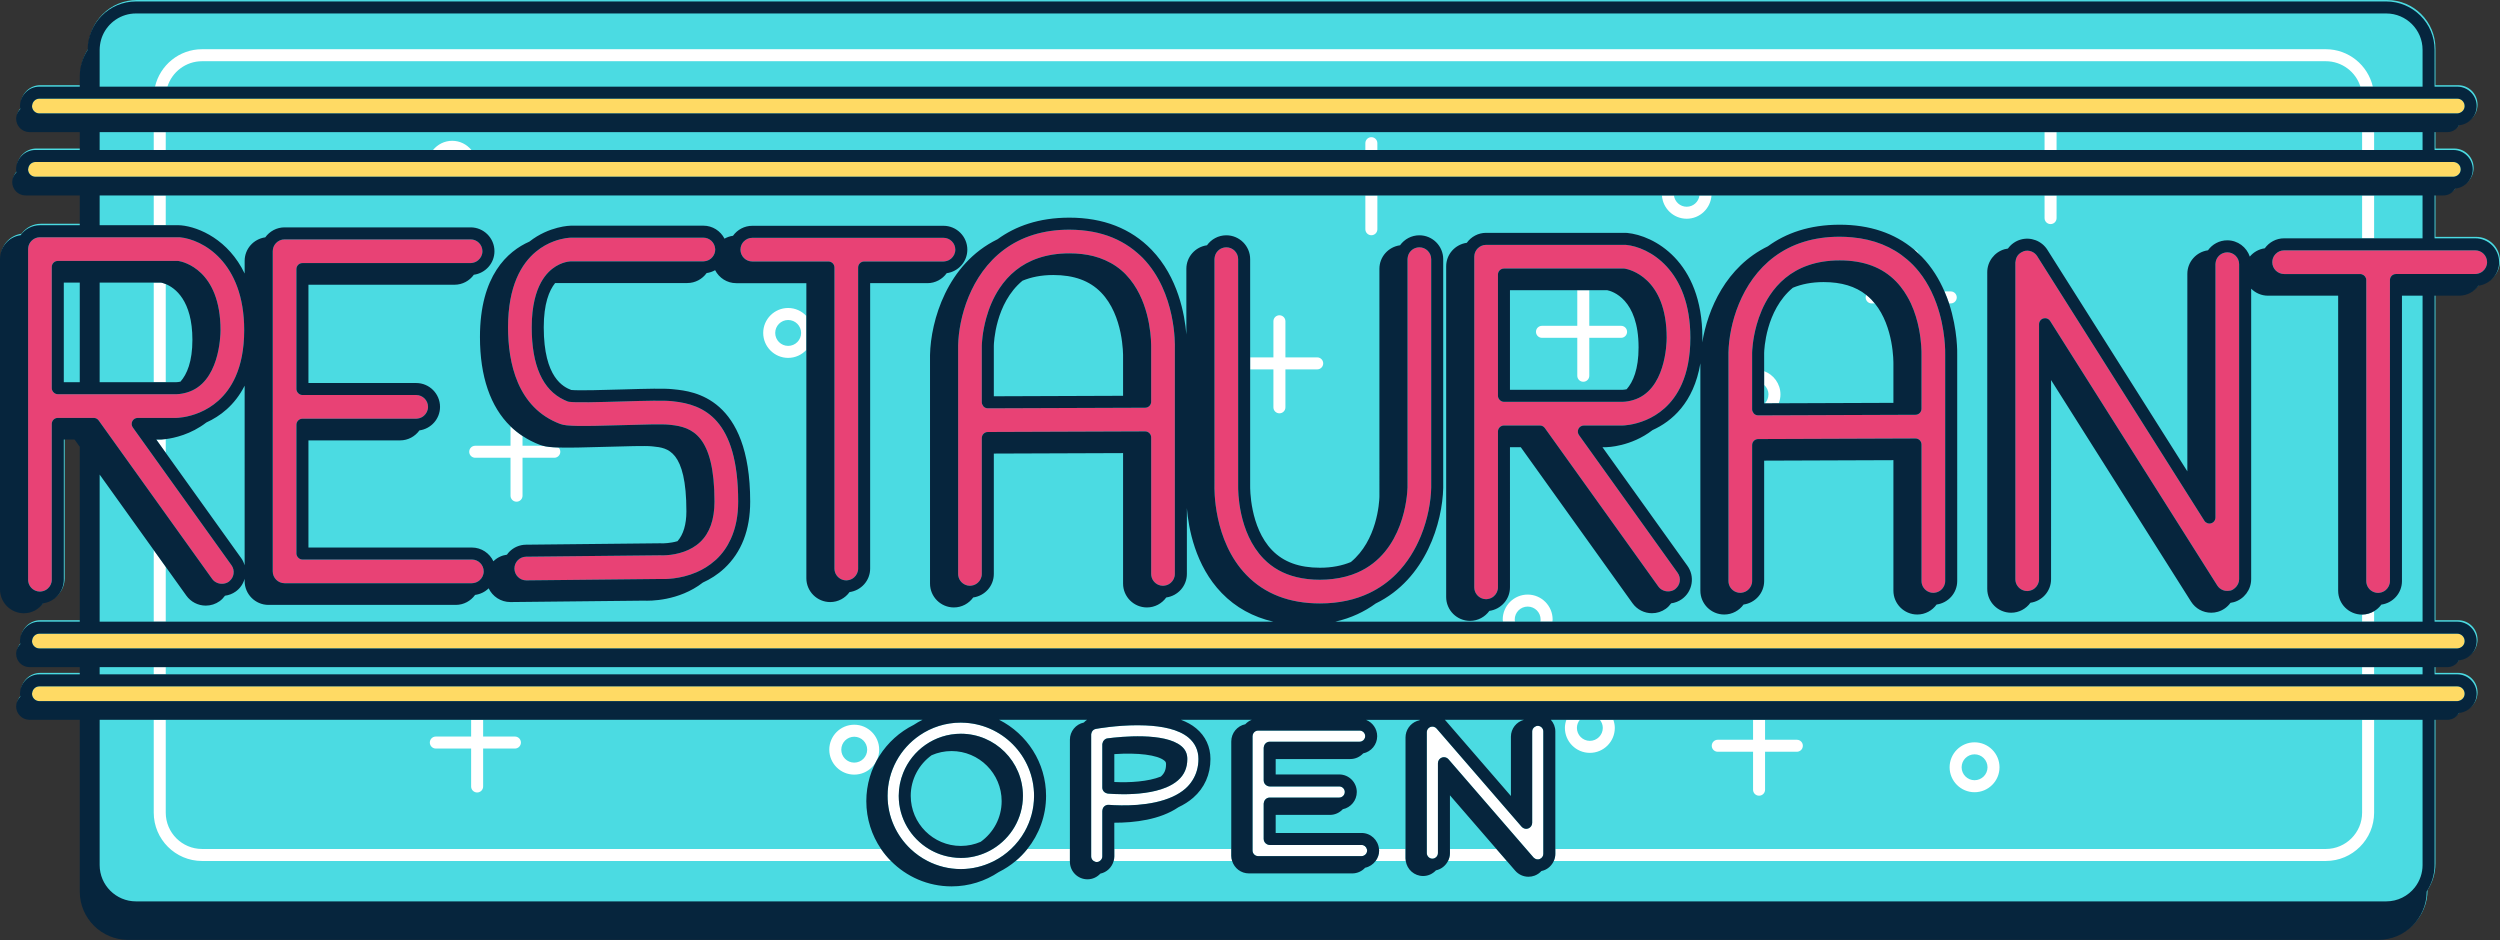
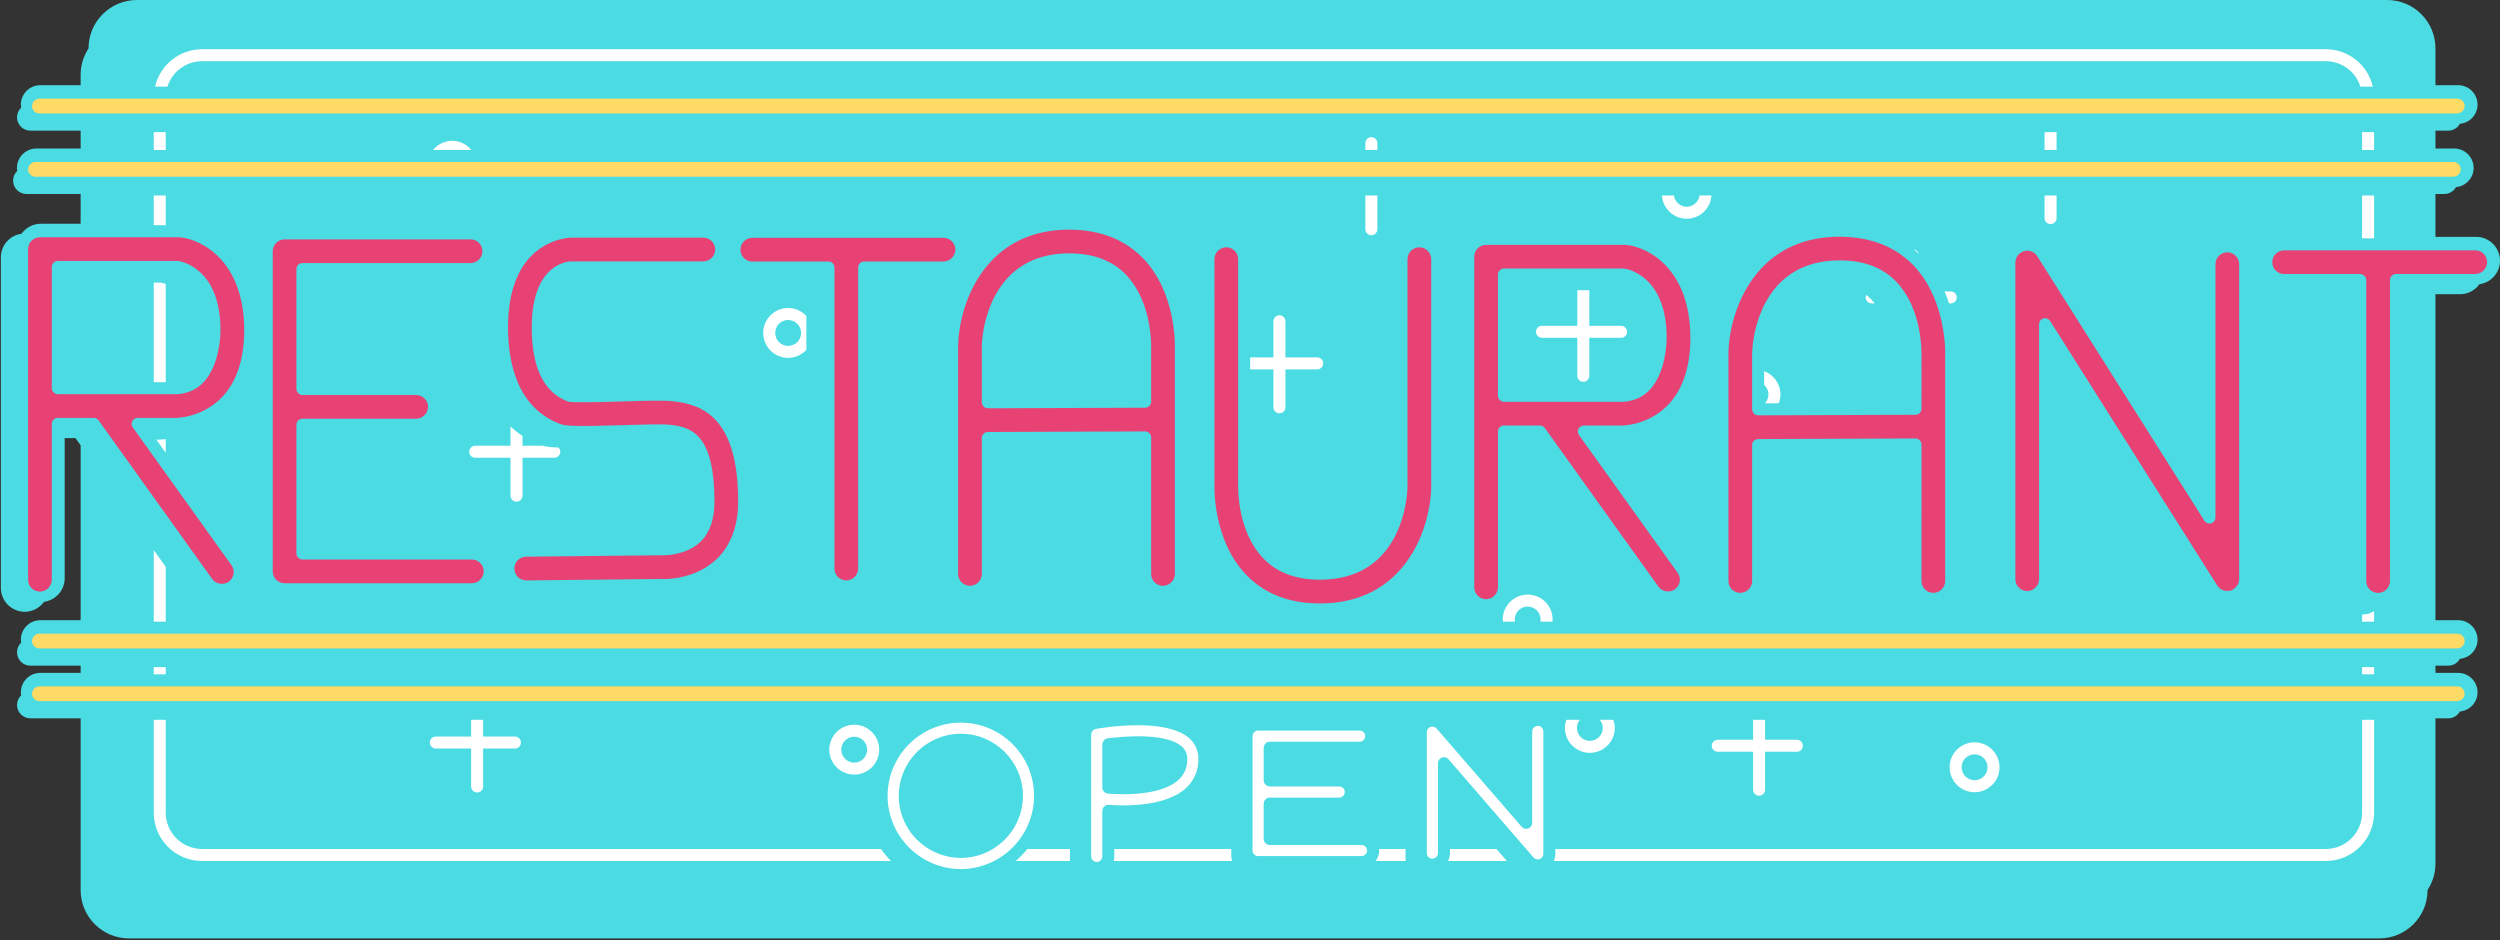
<svg xmlns="http://www.w3.org/2000/svg" height="188.0" preserveAspectRatio="xMidYMid meet" version="1.0" viewBox="0.0 0.0 500.0 188.0" width="500.0" zoomAndPan="magnify">
  <rect x="0.0" y="0.0" width="500.0" height="188.0" fill="#333333" stroke="none" />
  <g>
    <g id="change1_1">
      <path d="M495.228,47.371h-8.137v-8.572h1.781c1.002,0,1.866-0.557,2.325-1.373 c1.972-0.181,3.527-1.825,3.527-3.844c0-2.139-1.74-3.879-3.878-3.879h-3.755v-3.571h2.564 c1.002,0,1.866-0.557,2.325-1.373c1.972-0.181,3.527-1.825,3.527-3.844c0-2.139-1.74-3.878-3.878-3.878h-4.538 V9.665c0-5.329-4.336-9.665-9.665-9.665H27.37c-5.329,0-9.665,4.336-9.665,9.665v0.022 c-0.994,1.518-1.577,3.329-1.577,5.275v2.076H8.055c-2.139,0-3.879,1.74-3.879,3.878 c0,0.206,0.03,0.405,0.061,0.603c-0.512,0.488-0.834,1.172-0.834,1.935c0,1.48,1.2,2.678,2.678,2.678h10.047 v3.571H7.27c-2.139,0-3.879,1.74-3.879,3.879c0,0.207,0.03,0.405,0.061,0.603 c-0.512,0.488-0.834,1.172-0.834,1.935c0,1.48,1.2,2.678,2.678,2.678h10.832v5.954H8.164 c-1.593,0-2.997,0.792-3.865,1.995c-2.323,0.32-4.124,2.297-4.124,4.706v66.133c0,2.631,2.141,4.772,4.772,4.772 c1.593,0,2.997-0.792,3.865-1.995c2.323-0.32,4.124-2.297,4.124-4.706V87.621h2.157l1.035,1.445v34.976H8.055 c-2.139,0-3.879,1.74-3.879,3.878c0,0.207,0.03,0.405,0.061,0.603c-0.512,0.488-0.834,1.172-0.834,1.935 c0,1.48,1.2,2.678,2.678,2.678h10.047v1.44H8.055c-2.139,0-3.879,1.74-3.879,3.88 c0,0.206,0.03,0.405,0.061,0.602c-0.512,0.488-0.834,1.172-0.834,1.935c0,1.48,1.2,2.678,2.678,2.678h10.047 v34.346c0,5.329,4.336,9.665,9.665,9.665h450.057c5.329,0,9.665-4.336,9.665-9.665v-0.022 c0.994-1.518,1.577-3.329,1.577-5.275v-29.049h2.564c1.002,0,1.866-0.557,2.325-1.373 c1.972-0.18,3.528-1.825,3.528-3.843c0-2.14-1.74-3.88-3.878-3.88h-4.538v-1.44h2.564 c1.002,0,1.866-0.557,2.325-1.372c1.972-0.18,3.528-1.825,3.528-3.844c0-2.139-1.74-3.878-3.878-3.878h-4.538 V58.845h4.921c1.593,0,2.998-0.792,3.865-1.996C498.199,56.529,500,54.552,500,52.143 C500,49.512,497.859,47.371,495.228,47.371z" fill="#4bdbe2" />
    </g>
    <g id="change1_2">
      <path d="M484.514,9.957v1.407v5.966h-0.376h-1.201h-8.372c-0.991-4.283-4.829-7.488-9.408-7.488H40.413 c-4.58,0-8.418,3.205-9.409,7.488H19.93v-6.582V9.957c0-0.352,0.034-0.695,0.082-1.034 c0.095-0.659,0.273-1.291,0.533-1.881c1.126-2.557,3.68-4.348,6.648-4.348H477.251 C481.256,2.694,484.514,5.952,484.514,9.957z M30.748,26.425H19.93v3.571H30.748V26.425z M472.421,29.996v-3.571 h-61.107v3.571H472.421z M394.913,156.044c1.427,0,2.589-1.162,2.589-2.589c0-1.428-1.162-2.59-2.589-2.59 s-2.589,1.162-2.589,2.59C392.325,154.882,393.487,156.044,394.913,156.044z M30.748,39.092H19.93v5.954H30.748 V39.092z M311.067,169.795V146.282c0-0.892-0.344-1.698-0.894-2.318h3.099c-0.176,0.51-0.292,1.048-0.292,1.617 c0,2.752,2.238,4.991,4.99,4.991c2.752,0,4.991-2.239,4.991-4.991c0-0.569-0.116-1.107-0.292-1.617h27.942v3.987 h-7.059c-0.664,0-1.201,0.537-1.201,1.201s0.537,1.201,1.201,1.201h7.059v7.587c0,0.664,0.537,1.201,1.201,1.201 s1.201-0.537,1.201-1.201v-7.587h6.356c0.664,0,1.201-0.537,1.201-1.201s-0.537-1.201-1.201-1.201h-6.356v-3.987 h119.408v18.569c0,4.005-3.258,7.263-7.263,7.263H311.067z M389.923,153.455c0,2.752,2.238,4.99,4.99,4.99 s4.99-2.238,4.99-4.99s-2.238-4.991-4.99-4.991S389.923,150.703,389.923,153.455z M233.208,152.854 c0-0.354-0.07-0.51-0.327-0.723c-1.375-1.149-5.298-1.629-10.017-1.306v5.575c3.123,0.159,6.793-0.084,9.302-1.086 C232.896,154.673,233.208,153.938,233.208,152.854z M33.149,90.558l15.1,21.084c0.314,0.438,0.529,0.921,0.678,1.423 v-35.924c-2.001,3.957-4.978,6.146-7.649,7.352c-3.092,2.389-6.438,3.114-8.129,3.329V90.558z M302.183,147.341 c0-1.618,1.105-2.97,2.595-3.377h-15.814c0.056,0.056,0.116,0.106,0.169,0.167l13.05,15.072V147.341z M299.285,169.795l-9.296-10.736v10.736H299.285z M302.947,123.907c0,0.146,0.02,0.287,0.043,0.427h5.092 c0.023-0.14,0.043-0.281,0.043-0.427c0-1.428-1.162-2.59-2.589-2.59 C304.108,121.317,302.947,122.479,302.947,123.907z M30.748,56.519H19.93v19.921H30.748V56.519z M30.748,133.429H19.93 v1.44H30.748V133.429z M38.483,67.959c0-7.907-3.503-10.389-5.333-11.146v19.627h2.104 c0.174-0.005,0.475-0.033,0.844-0.111C37.392,74.855,38.483,72.326,38.483,67.959z M33.149,113.37l4.125,5.759 c0.894,1.249,2.345,1.993,3.883,1.993c1,0,1.96-0.308,2.774-0.892c0.423-0.303,0.77-0.677,1.067-1.086 c0.772-0.101,1.507-0.383,2.149-0.844c0.877-0.628,1.482-1.521,1.78-2.54v0.446c0,2.631,2.141,4.772,4.772,4.772 h37.456c1.593,0,2.997-0.792,3.865-1.995c1.048-0.144,1.994-0.611,2.711-1.323 c0.769,1.619,2.421,2.751,4.356,2.751l26.667-0.283c1.185,0.058,6.997,0.118,11.825-3.623 c1.458-0.663,2.935-1.572,4.293-2.84c3.428-3.2,5.166-7.689,5.166-13.34c0-20.873-11.407-22.061-15.155-22.452 l-0.311-0.033c-1.704-0.185-4.986-0.105-10.193,0.049c-3.254,0.097-8.638,0.258-10.129,0.104 c-1.514-0.581-5.5-2.397-5.5-12.528c0-4.722,1.08-7.366,2.276-8.86h26.436c1.593,0,2.998-0.792,3.865-1.995 c0.611-0.084,1.181-0.282,1.696-0.576c0.794,1.535,2.379,2.598,4.223,2.598h14.026v6.566 c-0.912-0.978-2.201-1.6-3.64-1.6c-2.752,0-4.99,2.238-4.99,4.99c0,2.752,2.239,4.99,4.99,4.99 c1.44,0,2.729-0.622,3.64-1.601v45.663c0,2.631,2.141,4.772,4.772,4.772c1.593,0,2.997-0.792,3.864-1.995 c2.323-0.32,4.124-2.297,4.124-4.706V56.633h11.445c1.593,0,2.998-0.792,3.865-1.995 c2.323-0.32,4.124-2.297,4.124-4.706c0-2.631-2.141-4.772-4.772-4.772h-38.232c-1.593,0-2.998,0.792-3.865,1.996 c-0.611,0.084-1.181,0.282-1.696,0.576c-0.794-1.535-2.379-2.598-4.223-2.598h-26.504 c-0.08,0-4.337,0.069-8.29,3.186c-4.342,1.918-9.894,6.772-9.894,19.078c0,7.923,2.099,13.969,6.114,17.873v3.882 h-7.061c-0.663,0-1.201,0.538-1.201,1.201s0.538,1.201,1.201,1.201h7.061v7.586c0,0.664,0.538,1.201,1.201,1.201 c0.663,0,1.201-0.537,1.201-1.201v-7.586h6.356c0.663,0,1.201-0.538,1.201-1.201c0-0.331-0.134-0.631-0.351-0.849 c2.012,0.059,5.006-0.004,9.814-0.147c3.403-0.1,7.637-0.227,8.797-0.097l0.357,0.037 c2.785,0.29,6.6,0.686,6.6,12.959c0,2.639-0.602,4.641-1.775,5.978c-1.492,0.436-2.834,0.433-3.094,0.432 c-0.11-0.008-0.22-0.014-0.351-0.011l-26.857,0.283c-1.274,0.014-2.467,0.523-3.359,1.434 c-0.17,0.174-0.311,0.367-0.451,0.56c-1.024,0.139-1.97,0.587-2.713,1.325 c-0.764-1.62-2.4-2.752-4.307-2.752H61.688V88.077H80.019c1.593,0,2.998-0.792,3.865-1.996 c2.322-0.32,4.123-2.297,4.123-4.706c0-2.631-2.14-4.771-4.771-4.771H61.688V56.947h29.214 c1.593,0,2.998-0.792,3.865-1.995c2.323-0.32,4.124-2.297,4.124-4.706c0-2.631-2.14-4.772-4.771-4.772h-37.203 c-1.593,0-2.998,0.792-3.865,1.996c-2.322,0.32-4.123,2.297-4.123,4.706v2.531 c-3.225-6.732-9.083-9.29-12.7-9.639c-0.152-0.015-0.307-0.022-0.46-0.022h-2.619v-5.954h239.922v6.755 c0,0.663,0.537,1.201,1.201,1.201s1.201-0.538,1.201-1.201v-6.755h56.911c0.175,2.594,2.319,4.657,4.956,4.657 c2.638,0,4.781-2.063,4.956-4.657h66.616v4.526c0,0.663,0.537,1.201,1.201,1.201s1.201-0.538,1.201-1.201v-4.526 h61.107v8.572h-15.597c-1.593,0-2.998,0.792-3.865,1.996c-1.201,0.165-2.251,0.773-2.994,1.661 c-0.637-1.887-2.404-3.258-4.503-3.258c-1.593,0-2.998,0.792-3.865,1.995c-2.323,0.32-4.124,2.297-4.124,4.706 v39.502l-27.997-44.31c-1.129-1.791-3.337-2.627-5.359-2.035c-1.042,0.301-1.918,0.949-2.528,1.79 c-0.231,0.031-0.461,0.074-0.689,0.14c-2.028,0.587-3.446,2.471-3.446,4.583v63.34 c0,2.631,2.141,4.772,4.772,4.772c1.593,0,2.997-0.792,3.865-1.995c2.323-0.32,4.125-2.297,4.125-4.706V76.011 l27.997,44.311c0.879,1.392,2.387,2.223,4.033,2.223c0.453,0,0.9-0.065,1.326-0.189 c1.04-0.301,1.916-0.947,2.526-1.786c0.234-0.032,0.466-0.078,0.692-0.144c2.028-0.587,3.446-2.471,3.446-4.583 V57.738c0.864,0.864,2.057,1.4,3.373,1.4h14.024v59.008c0,2.631,2.141,4.772,4.772,4.772 c0.006,0,0.012-0.002,0.019-0.002v1.418H310.483c0.012-0.143,0.043-0.281,0.043-0.427 c0-2.752-2.238-4.991-4.99-4.991s-4.991,2.239-4.991,4.991c0,0.146,0.031,0.284,0.043,0.427h-33.521 c3.173-0.73,5.841-2.006,8.074-3.636c10.123-4.929,13.353-16.338,13.501-23.134V51.831 c0-2.631-2.141-4.772-4.772-4.772c-1.593,0-2.998,0.792-3.865,1.996c-2.323,0.32-4.124,2.297-4.124,4.706 l0.002,45.609c-0.034,1.163-0.465,8.698-5.709,13.037c-1.713,0.709-3.748,1.139-6.182,1.139 c-4.145,0-7.269-1.14-9.553-3.482c-4.508-4.629-4.414-12.528-4.408-12.884V73.877h4.649v7.586 c0,0.663,0.537,1.201,1.201,1.201s1.201-0.538,1.201-1.201v-7.586h6.356c0.664,0,1.201-0.538,1.201-1.201 c0-0.663-0.537-1.201-1.201-1.201h-6.356V64.254c0-0.663-0.537-1.201-1.201-1.201s-1.201,0.538-1.201,1.201v7.222 h-4.649V51.831c0-2.631-2.141-4.772-4.772-4.772c-1.593,0-2.998,0.792-3.865,1.996 c-2.323,0.32-4.124,2.297-4.124,4.706l0.001,13.137c-0.323-3.96-1.649-11.459-6.968-16.953 c-4.12-4.257-9.65-6.415-16.436-6.415c-6.095,0-10.787,1.711-14.364,4.321 c-10.122,4.928-13.351,16.338-13.5,23.133v45.733c0,2.631,2.141,4.772,4.772,4.772 c1.593,0,2.997-0.792,3.865-1.995c2.323-0.32,4.124-2.297,4.124-4.706V90.715l25.85-0.096v26.099 c0,2.631,2.141,4.772,4.772,4.772c1.593,0,2.997-0.792,3.865-1.995c2.323-0.32,4.124-2.297,4.124-4.706 l-0.001-13.166c0.322,3.954,1.645,11.484,6.968,16.983c2.802,2.894,6.27,4.793,10.327,5.729H33.149V113.37z M289.233,119.402c0,2.631,2.14,4.772,4.771,4.772c1.593,0,2.997-0.792,3.865-1.995 c2.323-0.32,4.125-2.297,4.125-4.706V89.436h2.159l22.354,31.215c0.895,1.249,2.346,1.993,3.884,1.993 c0.999,0,1.958-0.308,2.774-0.892c0.423-0.303,0.77-0.677,1.067-1.086c0.772-0.102,1.507-0.383,2.149-0.844 c1.036-0.742,1.722-1.843,1.931-3.101c0.209-1.257-0.086-2.521-0.828-3.556l-16.995-23.729h0.781 c0.088,0,4.915-0.077,9.243-3.421c3.797-1.715,8.223-5.405,9.56-13.353v45.47c0,2.631,2.141,4.772,4.772,4.772 c1.593,0,2.997-0.792,3.865-1.995c2.322-0.32,4.123-2.297,4.123-4.706V92.128l25.85-0.096v26.099 c0,2.631,2.141,4.772,4.772,4.772c1.593,0,2.997-0.792,3.864-1.995c2.323-0.32,4.124-2.297,4.124-4.706 l-0.002-45.194c0.01-0.307,0.125-4.993-1.625-10.323h0.337c0.664,0,1.201-0.538,1.201-1.201 c0-0.663-0.537-1.201-1.201-1.201h-1.258c-1.036-2.398-2.476-4.812-4.521-6.926 c-0.203-0.21-0.426-0.392-0.636-0.592c-0.116-0.446-0.469-0.777-0.928-0.863 c-3.919-3.292-8.91-4.96-14.873-4.96c-6.093,0-10.784,1.71-14.361,4.319 c-8.366,4.071-12.023,12.562-13.123,19.227c0.008-0.312,0.024-0.616,0.024-0.938 c0-15.438-9.824-20.462-15.014-20.961c-0.151-0.015-0.308-0.022-0.46-0.022h-27.78 c-1.593,0-2.997,0.792-3.865,1.995c-2.323,0.32-4.123,2.297-4.123,4.706V119.402z M190.313,150.211 c-1.414,0-2.758,0.298-3.979,0.828c-2.53,1.82-4.187,4.782-4.187,8.13c0,5.523,4.495,10.017,10.019,10.017 c1.412,0,2.755-0.297,3.975-0.826c2.533-1.82,4.191-4.783,4.191-8.132 C200.332,154.705,195.837,150.211,190.313,150.211z M33.149,134.868h439.271v-1.44H33.149V134.868z M30.748,110.017 L19.93,94.913v29.421H30.748V110.017z M353.69,78.893c0-0.761-0.336-1.439-0.859-1.913v3.687l0.146-0.001 C353.416,80.202,353.69,79.58,353.69,78.893z M204.495,56.144c-5.472,4.535-5.721,12.544-5.73,13.013v10.096 l25.85-0.096v-7.789c0.006-0.357,0.1-8.255-4.407-12.881c-2.284-2.344-5.41-3.484-9.556-3.484 C208.229,55.003,206.202,55.434,204.495,56.144z M465.157,12.244H40.413c-3.247,0-6.003,2.142-6.93,5.087h438.603 C471.159,14.386,468.404,12.244,465.157,12.244z M170.847,152.524c1.427,0,2.589-1.162,2.589-2.59 c0-1.427-1.161-2.589-2.589-2.589c-1.428,0-2.589,1.162-2.589,2.589 C168.257,151.362,169.419,152.524,170.847,152.524z M33.149,29.996h53.457c0.916-1.112,2.286-1.837,3.836-1.837 s2.92,0.725,3.835,1.837h178.794v-1.36c0-0.663,0.537-1.201,1.201-1.201s1.201,0.538,1.201,1.201v1.36h133.44 v-3.571H33.149V29.996z M325.33,77.852c1.294-1.474,2.385-4.003,2.385-8.37c0-9.73-5.304-11.245-6.27-11.44 h-3.585v7.122h6.356c0.664,0,1.201,0.538,1.201,1.201c0,0.663-0.537,1.201-1.201,1.201h-6.356v7.586 c0,0.663-0.537,1.201-1.201,1.201s-1.201-0.538-1.201-1.201V67.565h-7.061c-0.664,0-1.201-0.538-1.201-1.201 c0-0.663,0.537-1.201,1.201-1.201h7.061v-7.122h-13.466v19.921h22.493C324.659,77.957,324.961,77.93,325.33,77.852z M33.149,143.964h61.076v3.346h-7.06c-0.663,0-1.201,0.537-1.201,1.201s0.538,1.201,1.201,1.201h7.06v7.587 c0,0.664,0.538,1.201,1.201,1.201s1.201-0.537,1.201-1.201v-7.587h6.356c0.663,0,1.201-0.537,1.201-1.201 s-0.538-1.201-1.201-1.201h-6.356v-3.346h87.871c-0.611,0.309-1.207,0.643-1.773,1.022 c-5.598,2.798-9.461,8.572-9.461,15.243c0,3.544,1.089,6.837,2.948,9.567H40.413 c-4.005,0-7.264-3.258-7.264-7.263V143.964z M165.856,149.934c0,2.752,2.239,4.991,4.99,4.991 s4.99-2.239,4.99-4.991c0-2.752-2.238-4.99-4.99-4.99S165.856,147.182,165.856,149.934z M155.042,66.588 c0,1.428,1.161,2.589,2.589,2.589s2.589-1.161,2.589-2.589c0-1.427-1.161-2.589-2.589-2.589 S155.042,65.161,155.042,66.588z M337.34,41.347c1.313,0,2.389-0.987,2.555-2.256h-5.11 C334.951,40.361,336.027,41.347,337.34,41.347z M213.981,169.795v-21.858c0-1.666,1.167-3.087,2.786-3.43 c0.189-0.206,0.403-0.388,0.637-0.544h-17.571c5.556,2.813,9.382,8.565,9.382,15.206 c0,4.018-1.406,7.709-3.74,10.626H213.981z M356.091,78.893c0,0.623-0.128,1.213-0.338,1.763l22.927-0.085v-7.788 c0.006-0.338,0.084-7.416-3.72-12.098h-0.628c-0.664,0-1.201-0.538-1.201-1.201c0-0.18,0.045-0.346,0.116-0.5 c-2.168-1.721-4.971-2.567-8.531-2.567c-2.417,0-4.441,0.427-6.146,1.132c-5.481,4.534-5.731,12.553-5.74,13.022 v3.659C354.729,74.936,356.091,76.751,356.091,78.893z M222.864,169.795h23.392v-21.506 c0-1.693,1.204-3.11,2.8-3.441c0.358-0.385,0.796-0.69,1.294-0.885h-14.148 c1.139,0.432,2.175,0.991,3.038,1.712c1.865,1.556,2.851,3.672,2.851,6.119c0,3.101-1.191,5.781-3.446,7.753 c-0.881,0.771-1.886,1.392-2.959,1.901c-3.684,2.516-8.816,3.105-12.823,3.097V169.795z M268.561,161.844 c-0.642,0.692-1.552,1.133-2.569,1.133h-10.853v3.616h17.174c1.831,0,3.323,1.413,3.483,3.203h5.309v-22.307 c0-1.458,0.919-2.782,2.286-3.292c0.165-0.062,0.333-0.109,0.502-0.144c0.028-0.031,0.058-0.059,0.087-0.088 h-10.781c1.308,0.512,2.24,1.78,2.24,3.267c0,1.693-1.204,3.11-2.8,3.441 c-0.642,0.692-1.552,1.132-2.568,1.132h-14.932v3.083h12.706c1.938,0,3.515,1.577,3.515,3.515 C271.36,160.095,270.156,161.512,268.561,161.844z M320.56,145.581c0-0.615-0.225-1.173-0.584-1.617h-4.01 c-0.36,0.445-0.584,1.003-0.584,1.617c0,1.428,1.162,2.59,2.589,2.59 C319.398,148.171,320.56,147.009,320.56,145.581z M104.504,89.151h4.042c-0.196-0.052-0.381-0.11-0.552-0.175 c-1.263-0.474-2.42-1.077-3.489-1.781V89.151z M482.937,143.964h-8.116v18.569c0,5.329-4.336,9.665-9.665,9.665 H310.755c-0.378,0.845-1.076,1.534-1.974,1.869c-0.163,0.06-0.329,0.101-0.496,0.137 c-0.368,0.403-0.828,0.725-1.357,0.922c-0.395,0.148-0.809,0.223-1.229,0.223c-1.021,0-1.991-0.443-2.658-1.215 l-1.676-1.936h-11.764c-0.476,0.942-1.35,1.648-2.411,1.869c-0.642,0.693-1.552,1.134-2.57,1.134 c-1.763,0-3.213-1.308-3.463-3.003h-6.034c-0.505,0.677-1.239,1.174-2.094,1.351 c-0.642,0.692-1.552,1.133-2.569,1.133h-20.69c-1.577,0-2.899-1.051-3.343-2.484h-23.698 c-0.342,1.271-1.367,2.265-2.666,2.535c-0.642,0.692-1.552,1.133-2.568,1.133c-1.938,0-3.515-1.577-3.515-3.515v-0.152 h-10.842c-1.033,0.871-2.174,1.611-3.394,2.22c-2.703,1.803-5.946,2.859-9.432,2.859 c-4.739,0-9.03-1.947-12.123-5.079H40.413c-5.329,0-9.665-4.336-9.665-9.665v-18.569H19.93v29.049 c0,4.005,3.258,7.263,7.263,7.263H477.251c2.303,0,4.355-1.081,5.686-2.758c0.521-0.656,0.93-1.403,1.201-2.214 c0.241-0.721,0.376-1.49,0.376-2.291v-29.049h-0.376H482.937z M482.937,59.137h-2.546v57.078 c0,2.409-1.802,4.387-4.125,4.706c-0.385,0.533-0.877,0.976-1.445,1.313v2.099h8.116h1.201h0.376V59.137h-0.376 H482.937z M482.937,133.429h-8.116v1.44h8.116h1.201h0.376v-1.44h-0.376H482.937z M482.937,39.092h-8.116v8.572 h8.116h1.201h0.376v-8.572h-0.376H482.937z M482.937,26.425h-8.116v3.571h8.116h1.201h0.376v-3.571h-0.376H482.937 z" fill="#4bdbe2" />
    </g>
    <g id="change2_1">
      <path d="M447.832,52.833v63.01c0,0.687-0.323,1.306-0.816,1.747c-0.26,0.232-0.552,0.429-0.9,0.53 c-0.109,0.032-0.221,0.024-0.332,0.039c-0.412,0.056-0.828,0.021-1.211-0.135c-0.449-0.183-0.849-0.492-1.115-0.915 l-33.429-52.91c-0.224-0.355-0.611-0.559-1.015-0.559c-0.111,0-0.223,0.015-0.334,0.048 c-0.513,0.148-0.867,0.619-0.867,1.153v2.873v2.248v2.248v43.633c0,0.71-0.32,1.341-0.816,1.775 c-0.342,0.3-0.768,0.5-1.242,0.564c-0.103,0.014-0.206,0.032-0.313,0.032c-0.309,0-0.603-0.064-0.874-0.172 c-0.875-0.349-1.497-1.201-1.497-2.199V52.503c0-0.089,0.033-0.17,0.043-0.257c0.047-0.414,0.18-0.806,0.419-1.133 c0.267-0.366,0.644-0.638,1.081-0.805c0.06-0.023,0.109-0.064,0.172-0.082c1.005-0.295,2.099,0.121,2.658,1.011 l30.028,47.525l1.201,1.9l1.2,1.9l1.001,1.585c0.286,0.451,0.834,0.66,1.349,0.512 c0.513-0.149,0.866-0.619,0.866-1.154v-50.672c0-0.092,0.017-0.179,0.027-0.269 c0.048-0.415,0.196-0.797,0.43-1.118c0.263-0.361,0.621-0.645,1.042-0.812c0.27-0.107,0.563-0.171,0.871-0.171 C446.769,50.463,447.832,51.526,447.832,52.833z M48.842,66.029c0,3.885-0.67,6.903-1.708,9.259 c-0.923,2.095-2.137,3.661-3.441,4.831c-1.223,1.098-2.519,1.849-3.722,2.361 c-2.451,1.041-4.507,1.1-4.717,1.103h-2.104H30.748h-3.212c-0.45,0-0.862,0.252-1.068,0.652 c-0.205,0.4-0.17,0.882,0.092,1.248l0.022,0.03l0.86,1.201l0.86,1.2l2.446,3.416l2.401,3.353l13.148,18.358 c0.369,0.516,0.515,1.143,0.411,1.768c-0.09,0.547-0.372,1.027-0.785,1.388 c-0.058,0.051-0.111,0.107-0.174,0.152c-0.317,0.226-0.684,0.347-1.059,0.392 c-0.401,0.048-0.811,0.003-1.189-0.141c-0.417-0.159-0.792-0.427-1.059-0.799l-9.293-12.976l-2.401-3.353 L19.93,84.367l-0.203-0.283c-0.226-0.315-0.589-0.502-0.976-0.502h-0.022h-0.376h-0.824h-0.376h-1.201h-4.393 c-0.663,0-1.201,0.538-1.201,1.201v0.729v1.201v1.2v28.037c0,0.71-0.32,1.34-0.815,1.775 c-0.343,0.3-0.769,0.501-1.242,0.564c-0.103,0.014-0.206,0.032-0.313,0.032c-0.309,0-0.602-0.064-0.873-0.171 c-0.875-0.349-1.498-1.201-1.498-2.199V49.818c0-0.151,0.017-0.298,0.045-0.441 c0.087-0.462,0.309-0.875,0.622-1.2c0.431-0.448,1.034-0.73,1.704-0.73h7.964h1.201h0.376h0.824h0.376h1.201 H30.748h2.401h2.115h0.504c0.074,0,0.15,0.004,0.227,0.011C40.438,47.886,48.842,52.318,48.842,66.029z M44.1,66.029c0-12.067-7.505-13.68-8.361-13.824c-0.066-0.011-0.133-0.016-0.199-0.016h-2.391H30.748H19.93 h-1.201h-0.376h-0.824h-0.376h-1.201h-4.393c-0.663,0-1.201,0.538-1.201,1.201v0.731v1.199v1.2v21.121 c0,0.28,0.111,0.526,0.271,0.73c0.22,0.28,0.546,0.471,0.929,0.471l4.393-0l1.201-0h0.376h0.824 h0.376l1.201-0l10.818-0l2.401-0l1.639-0h0.501c0.775-0.023,1.461-0.162,2.106-0.35 C43.874,76.603,44.1,67.198,44.1,66.029z M338.073,67.552c0,3.882-0.669,6.898-1.705,9.253 c-0.923,2.097-2.138,3.664-3.441,4.835c-1.223,1.098-2.518,1.85-3.721,2.361 c-2.452,1.042-4.509,1.102-4.719,1.104h-7.717c-0.45,0-0.862,0.252-1.068,0.652 c-0.205,0.4-0.17,0.882,0.091,1.248l0.022,0.03l0.86,1.201l0.86,1.2l17.997,25.128 c0.368,0.513,0.515,1.141,0.41,1.766c-0.09,0.546-0.372,1.026-0.785,1.387 c-0.059,0.051-0.111,0.107-0.175,0.153c-0.317,0.226-0.683,0.348-1.058,0.392 c-0.401,0.048-0.811,0.003-1.188-0.141c-0.417-0.159-0.793-0.427-1.058-0.798l-22.715-31.717 c-0.226-0.315-0.59-0.502-0.977-0.502h-7.192c-0.664,0-1.201,0.538-1.201,1.201v0.729v1.201v1.2v28.037 c0,0.71-0.32,1.341-0.816,1.775c-0.342,0.3-0.768,0.5-1.241,0.564c-0.103,0.014-0.206,0.032-0.313,0.032 c-0.309,0-0.603-0.064-0.874-0.172c-0.875-0.349-1.497-1.201-1.497-2.199V51.34c0-0.151,0.017-0.298,0.045-0.441 c0.087-0.462,0.309-0.875,0.622-1.2c0.431-0.448,1.034-0.729,1.704-0.729h27.274h0.506 c0.074,0,0.149,0.004,0.226,0.011C329.67,49.408,338.073,53.839,338.073,67.552z M333.333,67.552 c0-12.068-7.506-13.68-8.362-13.824c-0.066-0.011-0.133-0.016-0.199-0.016h-23.98 c-0.664,0-1.201,0.538-1.201,1.201v0.731v1.198v1.201v21.121c0,0.28,0.111,0.526,0.271,0.73 c0.22,0.28,0.546,0.471,0.929,0.471l23.228-0.001h0.501c0.776-0.023,1.461-0.162,2.106-0.35 C333.106,78.124,333.333,68.72,333.333,67.552z M94.371,111.906h-1.185H60.487c-0.384,0-0.71-0.191-0.93-0.471 c-0.16-0.204-0.271-0.45-0.271-0.729V88.077v-1.201v-1.2v-0.73c0-0.663,0.538-1.201,1.201-1.201h21.858h0.891 c0.107,0,0.21-0.018,0.313-0.032c0.467-0.062,0.887-0.258,1.227-0.552c0.504-0.435,0.83-1.071,0.83-1.787 c0-1.307-1.063-2.37-2.37-2.37h-1.186H60.487c-0.384,0-0.71-0.191-0.93-0.471 c-0.16-0.204-0.271-0.45-0.271-0.729V56.947v-1.2v-1.201v-0.729c0-0.663,0.538-1.201,1.201-1.201h32.741h0.891 c0.107,0,0.209-0.018,0.313-0.032c0.467-0.062,0.887-0.258,1.227-0.552c0.504-0.435,0.83-1.071,0.83-1.787 c0-1.307-1.063-2.371-2.37-2.371h-1.187H56.916c-0.67,0-1.272,0.282-1.704,0.73 c-0.314,0.326-0.535,0.739-0.622,1.201c-0.027,0.143-0.044,0.289-0.044,0.44v64.031 c0,1.307,1.063,2.371,2.371,2.371h36.565h0.89c0.107,0,0.21-0.018,0.313-0.032 c0.467-0.062,0.887-0.259,1.228-0.552c0.504-0.435,0.83-1.07,0.83-1.787 C96.742,112.969,95.679,111.906,94.371,111.906z M134.634,80.262c-0.001,0-0.002,0-0.004-0.001l-0.095-0.01 l-0.222-0.024c-1.551-0.168-4.911-0.085-9.863,0.062c-4.832,0.144-9.281,0.257-10.652,0.069 c-0.089-0.012-0.177-0.035-0.262-0.066c-0.245-0.092-0.479-0.199-0.712-0.308 c-4.296-2.019-6.477-6.894-6.477-14.518c0-2.176,0.216-3.987,0.57-5.504c0.328-1.401,0.774-2.548,1.29-3.485 c0.467-0.849,0.987-1.526,1.522-2.066c1.902-1.92,3.976-2.116,4.388-2.135l25.669-0.001l0.89-0 c0.107,0,0.21-0.018,0.314-0.032c0.467-0.062,0.887-0.259,1.227-0.552c0.111-0.096,0.212-0.201,0.304-0.316 c0.324-0.405,0.526-0.912,0.526-1.47c0-0.077-0.015-0.149-0.023-0.224c-0.115-1.201-1.117-2.147-2.348-2.147 h-1.186h-25.318c-0.166,0.003-1.596,0.05-3.432,0.739c-1.101,0.413-2.348,1.057-3.561,2.064 c-2.889,2.4-5.574,6.855-5.574,15.129c0,7.031,1.813,16.094,10.451,19.335c1.269,0.48,4.098,0.478,12.532,0.228 c3.939-0.116,7.89-0.232,9.206-0.088l0.35,0.037c4.233,0.441,8.751,2.027,8.751,15.348 c0,3.567-0.961,6.285-2.857,8.081c-0.972,0.92-2.104,1.519-3.202,1.914c-1.278,0.461-2.507,0.643-3.377,0.709 c-0.524,0.04-0.919,0.04-1.115,0.036c-0.026,0-0.053-0.001-0.079-0.004c-0.065-0.005-0.12-0.006-0.195-0.006 l-26.844,0.283c-0.634,0.007-1.226,0.259-1.669,0.712c-0,0-0.001,0.001-0.001,0.002 c-0.33,0.337-0.546,0.754-0.632,1.207c-0.03,0.155-0.045,0.314-0.043,0.475 c0.014,1.293,1.077,2.346,2.371,2.346l26.764-0.281c0.842,0.043,3.993,0.077,7.287-1.346 c1.262-0.546,2.542-1.307,3.725-2.365c0.067-0.06,0.137-0.113,0.204-0.175c1.245-1.163,2.212-2.55,2.931-4.129 c0.968-2.127,1.472-4.611,1.472-7.457C147.637,83.743,140.688,80.893,134.634,80.262z M188.694,47.56h-1.186h-37.046 c-0.669,0-1.272,0.282-1.704,0.73c-0.314,0.326-0.535,0.739-0.622,1.201c-0.027,0.143-0.044,0.289-0.044,0.44 c0,1.307,1.063,2.371,2.37,2.371h15.227c0.663,0,1.201,0.538,1.201,1.201v60.209c0,0.998,0.622,1.85,1.497,2.199 c0.271,0.108,0.565,0.172,0.874,0.172c0.107,0,0.21-0.018,0.313-0.032c0.473-0.063,0.899-0.263,1.242-0.564 c0.496-0.435,0.816-1.065,0.816-1.775V56.633v-1.2v-1.201V53.502c0-0.663,0.538-1.201,1.201-1.201h14.972h0.891 c0.107,0,0.21-0.018,0.313-0.032c0.467-0.062,0.887-0.258,1.227-0.552c0.504-0.435,0.831-1.071,0.831-1.787 C191.065,48.623,190.001,47.56,188.694,47.56z M495.052,50.065h-1.185h-6.951h-1.201h-0.376h-0.824h-0.376h-1.201 h-8.116h-2.401h-15.597c-0.67,0-1.273,0.282-1.704,0.73c-0.314,0.326-0.535,0.739-0.622,1.201 c-0.027,0.143-0.044,0.289-0.044,0.44c0,1.307,1.063,2.371,2.371,2.371h15.224c0.132,0,0.254,0.036,0.373,0.075 c0.478,0.159,0.828,0.595,0.828,1.125v60.209c0,0.998,0.622,1.85,1.497,2.199 c0.025,0.01,0.051,0.015,0.076,0.024c0.25,0.09,0.516,0.148,0.797,0.148c0.107,0,0.209-0.018,0.313-0.032 c0.473-0.063,0.899-0.263,1.242-0.564c0.496-0.435,0.816-1.065,0.816-1.775V59.137V57.937v-1.201V56.007 c0-0.663,0.537-1.201,1.201-1.201h3.747h1.201h0.376h0.824h0.376h1.201h7.247h0.89c0.107,0,0.21-0.018,0.314-0.032 c0.467-0.063,0.887-0.259,1.228-0.552c0.503-0.435,0.829-1.07,0.829-1.786 C497.423,51.128,496.36,50.065,495.052,50.065z M234.972,69.554l0.002,45.234c0,0.71-0.32,1.34-0.815,1.775 c-0.342,0.3-0.769,0.501-1.242,0.564c-0.103,0.014-0.206,0.032-0.313,0.032c-0.309,0-0.602-0.064-0.873-0.171 c-0.875-0.349-1.498-1.201-1.498-2.199V87.483c0-0.319-0.127-0.625-0.353-0.851 c-0.225-0.224-0.529-0.35-0.847-0.35c-0.002,0-0.003,0-0.005,0l-31.467,0.118c-0.661,0.002-1.196,0.539-1.196,1.201 v0.722v1.2v1.2v24.064c0,0.71-0.32,1.34-0.815,1.775c-0.342,0.3-0.769,0.501-1.242,0.564 c-0.104,0.014-0.206,0.032-0.313,0.032c-0.309,0-0.602-0.064-0.873-0.172c-0.875-0.349-1.497-1.201-1.497-2.199 V69.081c0.118-5.423,2.398-14.114,9.196-19.162c1.69-1.255,3.654-2.287,5.939-2.985 c2.096-0.64,4.455-1.003,7.11-1.003c0.845,0,1.662,0.045,2.462,0.118c2.982,0.272,5.645,1.056,7.981,2.332 c1.135,0.62,2.191,1.357,3.167,2.211c0.375,0.328,0.749,0.659,1.101,1.022 C235.265,58.521,234.987,69.068,234.972,69.554z M226.734,56.844c-0.448-0.657-0.951-1.29-1.521-1.884 c-0.025-0.026-0.045-0.054-0.07-0.079c-1.194-1.226-2.574-2.162-4.133-2.849 c-0.723-0.319-1.479-0.593-2.286-0.797c-1.474-0.374-3.087-0.563-4.857-0.563c-4.734,0-8.186,1.382-10.706,3.389 c-1.333,1.062-2.401,2.3-3.263,3.6c-1.302,1.965-2.128,4.072-2.647,5.941c-0.811,2.923-0.884,5.26-0.89,5.531 v11.325c0,0.266,0.106,0.512,0.266,0.721c0.032,0.042,0.05,0.093,0.087,0.13c0.225,0.224,0.529,0.35,0.847,0.35 c0.002,0,0.003,0,0.005,0l28.246-0.105l1.2-0.004l2.021-0.008c0.661-0.002,1.196-0.539,1.196-1.201V69.46 C230.247,68.63,230.248,61.998,226.734,56.844z M283.871,49.46c-0.308,0-0.601,0.063-0.872,0.171 c-0.421,0.167-0.779,0.452-1.042,0.812c-0.234,0.322-0.382,0.704-0.43,1.119 c-0.01,0.089-0.027,0.177-0.027,0.269l0.001,45.645c-0.044,1.574-0.696,12.957-9.997,17.026 c-1.441,0.63-3.092,1.082-4.979,1.297c-0.803,0.092-1.64,0.149-2.532,0.149c-1.695,0-3.241-0.18-4.664-0.523 c-2.629-0.634-4.818-1.848-6.609-3.685c-5.112-5.248-5.106-13.641-5.089-14.581V73.877v-2.401V51.831 c0-1.307-1.063-2.371-2.371-2.371c-0.308,0-0.601,0.063-0.871,0.171c-0.42,0.167-0.779,0.452-1.042,0.812 c-0.234,0.322-0.382,0.704-0.43,1.119c-0.01,0.089-0.027,0.177-0.027,0.269l0.002,45.233 c-0.016,0.487-0.293,11.035,6.392,17.942c3.652,3.771,8.601,5.683,14.709,5.683c3.877,0,7.123-0.775,9.835-2.059 c2.127-1.007,3.925-2.328,5.432-3.846c2.232-2.248,3.827-4.919,4.925-7.615c1.406-3.453,1.998-6.943,2.057-9.63 V51.831C286.241,50.523,285.178,49.46,283.871,49.46z M389.038,70.968l0.001,45.234c0,0.71-0.32,1.341-0.816,1.775 c-0.342,0.3-0.768,0.5-1.241,0.564c-0.103,0.014-0.206,0.032-0.313,0.032c-0.309,0-0.603-0.064-0.874-0.172 c-0.875-0.349-1.497-1.201-1.497-2.199V88.897c0-0.319-0.127-0.625-0.353-0.851c-0.225-0.224-0.53-0.35-0.848-0.35 c-0.001,0-0.004,0-0.005,0l-31.467,0.118c-0.661,0.002-1.196,0.539-1.196,1.201v0.722v1.2v1.2v24.065 c0,0.709-0.32,1.34-0.815,1.774c-0.343,0.301-0.769,0.501-1.242,0.565c-0.104,0.014-0.206,0.032-0.313,0.032 c-0.309,0-0.602-0.064-0.873-0.171c-0.876-0.349-1.498-1.201-1.498-2.199V70.494 c0.118-5.424,2.4-14.116,9.199-19.164c1.69-1.254,3.654-2.286,5.938-2.984 c2.095-0.64,4.454-1.002,7.109-1.002c0.845,0,1.662,0.045,2.462,0.118c4.354,0.397,8.038,1.873,10.996,4.403 c0.431,0.368,0.853,0.749,1.252,1.162c0.409,0.422,0.79,0.86,1.149,1.306c1.008,1.256,1.812,2.596,2.47,3.95 c0.39,0.802,0.726,1.604,1.014,2.401C389.157,65.872,389.048,70.645,389.038,70.968z M383.794,65.785 c-0.311-1.58-0.808-3.356-1.617-5.1c-0.232-0.5-0.498-0.993-0.784-1.481 c-0.181-0.31-0.369-0.618-0.574-0.92c-0.472-0.695-1.002-1.365-1.609-1.988 c-2.759-2.833-6.447-4.21-11.275-4.21c-4.825,0-8.317,1.437-10.849,3.506c-1.267,1.036-2.29,2.23-3.12,3.483 c-1.285,1.939-2.105,4.015-2.625,5.866c-0.831,2.958-0.906,5.333-0.911,5.606v3.423v2.433v4.979v0.49 c0,0.266,0.105,0.512,0.266,0.721c0.032,0.042,0.049,0.092,0.087,0.13c0.225,0.224,0.53,0.35,0.848,0.35 c0.001,0,0.004,0,0.005,0l2.189-0.008l26.057-0.097l1.201-0.004l2.02-0.007c0.661-0.002,1.196-0.539,1.196-1.201 V70.874C384.306,70.436,384.305,68.38,383.794,65.785z" fill="#e84275" />
    </g>
    <g id="change3_1">
      <path d="M7.094,35.353c-0.815,0-1.478-0.663-1.478-1.478c0-0.05,0.024-0.092,0.028-0.14 c0.074-0.746,0.684-1.337,1.449-1.337h8.858h1.201h0.376h0.824h0.376h1.201H30.748h2.401h52.378h2.45h4.929h2.45 h177.715h2.401h133.44h2.401h61.107h2.401h8.116h1.201h0.376h0.824h0.376h1.201h3.755 c0.815,0,1.477,0.663,1.477,1.478c0,0.66-0.443,1.2-1.041,1.389c-0.14,0.044-0.282,0.088-0.436,0.088h-3.755 h-1.201h-0.376h-0.824h-0.376h-1.201h-8.116h-2.401h-53.682h-7.425h-2.401h-8.128h-59.817h-7.255h-58.24h-2.401 H94.896h-3.113h-2.683h-3.113H33.149H30.748H19.93h-1.201h-0.376h-0.824h-0.376h-1.201H7.094z M7.879,22.687h8.073 h1.201h0.376h0.824h0.376h1.201H30.748h2.401h439.271h2.401h8.116h1.201h0.376h0.824h0.376h1.201h4.538 c0.155,0,0.296-0.044,0.436-0.088c0.598-0.189,1.041-0.729,1.041-1.389c0-0.815-0.662-1.477-1.477-1.477h-4.538 h-1.201h-0.376h-0.824h-0.376h-1.201h-8.116h-2.401H33.149H30.748H19.93h-1.201h-0.376h-0.824h-0.376h-1.201H7.879 c-0.765,0-1.375,0.591-1.449,1.337C6.425,21.117,6.401,21.159,6.401,21.209C6.401,22.024,7.064,22.687,7.879,22.687z M491.454,137.269h-4.538h-1.201h-0.376h-0.824h-0.376h-1.201h-8.116h-2.401H33.149H30.748H19.93h-1.201h-0.376 h-0.824h-0.376h-1.201H7.879c-0.765,0-1.375,0.592-1.449,1.337c-0.005,0.049-0.029,0.091-0.029,0.141 c0,0.815,0.663,1.477,1.478,1.477h8.073h1.201h0.376h0.824h0.376h1.201H30.748h2.401h61.076h2.401h254.103h2.165 h119.526h2.401h8.116h1.201h0.376h0.824h0.376h1.201h4.538c0.155,0,0.296-0.044,0.436-0.088 c0.598-0.189,1.041-0.729,1.041-1.389C492.931,137.933,492.269,137.269,491.454,137.269z M491.454,126.735h-4.538 h-1.201h-0.376h-0.824h-0.376h-1.201h-8.116h-2.401H309.64h-8.208H33.149H30.748H19.93h-1.201h-0.376h-0.824 h-0.376h-1.201H7.879c-0.765,0-1.375,0.591-1.449,1.337c-0.005,0.049-0.028,0.09-0.028,0.14 c0,0.815,0.663,1.478,1.478,1.478h8.073h1.201h0.376h0.824h0.376h1.201H30.748h2.401h439.271h2.401h8.116h1.201 h0.376h0.824h0.376h1.201h4.538c0.155,0,0.296-0.044,0.436-0.088c0.598-0.189,1.041-0.73,1.041-1.39 C492.931,127.397,492.269,126.735,491.454,126.735z" fill="#ffda64" />
    </g>
    <g id="change4_1">
      <path d="M474.822,26.425v3.571h-2.401v-3.571H474.822z M472.421,47.664h2.401v-8.572h-2.401V47.664z M33.149,133.429H30.748v1.44h2.401V133.429z M33.149,113.37l-2.401-3.353v14.316h2.401V113.37z M472.421,124.334 h2.401v-2.099c-0.707,0.42-1.522,0.677-2.401,0.68V124.334z M472.421,134.868h2.401v-1.44h-2.401V134.868z M40.413,12.244h424.744c3.247,0,6.002,2.142,6.929,5.087h2.479c-0.991-4.283-4.829-7.488-9.408-7.488H40.413 c-4.58,0-8.418,3.205-9.409,7.488h2.479C34.411,14.386,37.166,12.244,40.413,12.244z M289.989,169.795v0.829 c0,0.568-0.148,1.097-0.388,1.572h11.764l-2.079-2.401H289.989z M40.413,169.795c-4.005,0-7.264-3.258-7.264-7.263 v-18.569H30.748v18.569c0,5.329,4.336,9.665,9.665,9.665h137.777c-0.729-0.738-1.393-1.541-1.979-2.401H40.413z M33.149,39.092H30.748v5.954h2.401V39.092z M281.105,169.795h-5.309c0.009,0.104,0.032,0.205,0.032,0.312 c0,0.785-0.268,1.504-0.705,2.089h6.034c-0.025-0.169-0.052-0.337-0.052-0.512V169.795z M33.149,90.558v-2.736 c-0.675,0.086-1.087,0.092-1.113,0.092H31.255L33.149,90.558z M246.256,169.795h-23.392v1.495 c0,0.315-0.055,0.615-0.133,0.906h23.698c-0.102-0.328-0.172-0.67-0.172-1.031V169.795z M203.139,172.197h10.842 v-2.401h-8.506C204.775,170.67,203.994,171.475,203.139,172.197z M472.421,162.532c0,4.005-3.258,7.263-7.263,7.263 H311.067v0.978c0,0.501-0.115,0.982-0.312,1.423h154.403c5.329,0,9.665-4.336,9.665-9.665v-18.569h-2.401V162.532z M33.149,26.425H30.748v3.571h2.401V26.425z M33.149,56.813c-0.422-0.174-0.755-0.257-0.936-0.294h-1.465v19.921 h2.401V56.813z M170.847,144.944c2.752,0,4.99,2.238,4.99,4.99c0,2.752-2.238,4.991-4.99,4.991 s-4.99-2.239-4.99-4.991C165.856,147.182,168.095,144.944,170.847,144.944z M170.847,147.345 c-1.428,0-2.589,1.162-2.589,2.589c0,1.428,1.161,2.59,2.589,2.59c1.427,0,2.589-1.162,2.589-2.59 C173.436,148.507,172.274,147.345,170.847,147.345z M90.442,28.159c-1.55,0-2.92,0.725-3.836,1.837h7.671 C93.362,28.884,91.992,28.159,90.442,28.159z M355.754,80.656c0.209-0.55,0.338-1.14,0.338-1.763 c0-2.141-1.363-3.956-3.261-4.663v2.75c0.524,0.474,0.859,1.152,0.859,1.913c0,0.688-0.274,1.309-0.713,1.773 L355.754,80.656z M337.34,41.347c-1.313,0-2.389-0.987-2.555-2.256h-2.401c0.175,2.594,2.319,4.657,4.956,4.657 c2.638,0,4.781-2.063,4.956-4.657h-2.401C339.73,40.361,338.653,41.347,337.34,41.347z M389.923,153.455 c0-2.752,2.238-4.991,4.99-4.991s4.99,2.239,4.99,4.991s-2.238,4.99-4.99,4.99 S389.923,156.207,389.923,153.455z M392.325,153.455c0,1.427,1.162,2.589,2.589,2.589s2.589-1.162,2.589-2.589 c0-1.428-1.162-2.59-2.589-2.59S392.325,152.027,392.325,153.455z M305.536,118.916 c-2.752,0-4.991,2.239-4.991,4.991c0,0.146,0.031,0.284,0.043,0.427h2.401c-0.023-0.14-0.043-0.281-0.043-0.427 c0-1.428,1.162-2.59,2.59-2.59c1.427,0,2.589,1.162,2.589,2.59c0,0.146-0.02,0.287-0.043,0.427h2.401 c0.012-0.143,0.043-0.281,0.043-0.427C310.526,121.155,308.288,118.916,305.536,118.916z M157.631,61.598 c1.44,0,2.729,0.622,3.64,1.6v6.779c-0.912,0.979-2.201,1.601-3.64,1.601c-2.752,0-4.99-2.239-4.99-4.99 C152.641,63.837,154.879,61.598,157.631,61.598z M155.042,66.588c0,1.428,1.161,2.589,2.589,2.589 s2.589-1.161,2.589-2.589c0-1.427-1.161-2.589-2.589-2.589S155.042,65.161,155.042,66.588z M104.504,91.553h6.356 c0.663,0,1.201-0.538,1.201-1.201c0-0.331-0.134-0.631-0.351-0.849c-1.482-0.044-2.43-0.155-3.163-0.352h-4.042 v-1.956c-0.864-0.569-1.665-1.211-2.401-1.926v3.882h-7.061c-0.663,0-1.201,0.538-1.201,1.201 s0.538,1.201,1.201,1.201h7.061v7.586c0,0.664,0.538,1.201,1.201,1.201c0.663,0,1.201-0.537,1.201-1.201V91.553z M95.426,158.498c0.663,0,1.201-0.537,1.201-1.201v-7.587h6.356c0.663,0,1.201-0.537,1.201-1.201 s-0.538-1.201-1.201-1.201h-6.356v-3.346h-2.401v3.346h-7.06c-0.663,0-1.201,0.537-1.201,1.201 s0.538,1.201,1.201,1.201h7.06v7.587C94.226,157.961,94.763,158.498,95.426,158.498z M273.071,28.636v1.36h2.401 v-1.36c0-0.663-0.537-1.201-1.201-1.201S273.071,27.973,273.071,28.636z M275.473,39.092h-2.401v6.755 c0,0.663,0.537,1.201,1.201,1.201s1.201-0.538,1.201-1.201V39.092z M351.812,159.139 c0.664,0,1.201-0.537,1.201-1.201v-7.587h6.356c0.664,0,1.201-0.537,1.201-1.201s-0.537-1.201-1.201-1.201h-6.356 v-3.987h-2.401v3.987h-7.059c-0.664,0-1.201,0.537-1.201,1.201s0.537,1.201,1.201,1.201h7.059v7.587 C350.611,158.602,351.148,159.139,351.812,159.139z M254.682,81.464c0,0.663,0.537,1.201,1.201,1.201 s1.201-0.538,1.201-1.201v-7.586h6.356c0.664,0,1.201-0.538,1.201-1.201c0-0.663-0.537-1.201-1.201-1.201h-6.356 V64.254c0-0.663-0.537-1.201-1.201-1.201s-1.201,0.538-1.201,1.201v7.222h-4.649v2.401h4.649V81.464z M325.415,66.364c0-0.663-0.537-1.201-1.201-1.201h-6.356v-7.122h-2.401v7.122h-7.061 c-0.664,0-1.201,0.538-1.201,1.201c0,0.663,0.537,1.201,1.201,1.201h7.061v7.586c0,0.663,0.537,1.201,1.201,1.201 s1.201-0.538,1.201-1.201V67.565h6.356C324.878,67.565,325.415,67.027,325.415,66.364z M408.913,43.618 c0,0.663,0.537,1.201,1.201,1.201s1.201-0.538,1.201-1.201v-4.526h-2.401V43.618z M411.314,26.425h-2.401v3.571 h2.401V26.425z M383.734,50.766c-0.116-0.446-0.469-0.777-0.928-0.863C383.128,50.173,383.428,50.475,383.734,50.766z M391.35,59.484c0-0.663-0.537-1.201-1.201-1.201h-1.258c0.348,0.807,0.661,1.611,0.921,2.401h0.337 C390.813,60.684,391.35,60.147,391.35,59.484z M373.132,59.484c0,0.663,0.537,1.201,1.201,1.201h0.628 c-0.218-0.269-0.444-0.533-0.688-0.784c-0.323-0.331-0.667-0.632-1.025-0.916 C373.177,59.137,373.132,59.304,373.132,59.484z M313.273,143.964c-0.176,0.51-0.292,1.048-0.292,1.617 c0,2.752,2.238,4.991,4.99,4.991c2.752,0,4.991-2.239,4.991-4.991c0-0.569-0.116-1.107-0.292-1.617h-2.693 c0.36,0.445,0.584,1.003,0.584,1.617c0,1.428-1.162,2.59-2.59,2.59c-1.427,0-2.589-1.162-2.589-2.59 c0-0.615,0.225-1.173,0.584-1.617H313.273z M204.944,166.309c-0.729,1.299-1.653,2.47-2.727,3.487 c-1.006,0.952-2.144,1.763-3.388,2.401c-0.093,0.048-0.189,0.091-0.283,0.136 c-1.932,0.94-4.091,1.483-6.38,1.483c-2.4,0-4.661-0.591-6.663-1.619c-1.244-0.639-2.382-1.449-3.388-2.401 c-2.824-2.671-4.597-6.442-4.597-10.626c0-5.024,2.544-9.463,6.41-12.103c2.349-1.604,5.185-2.545,8.237-2.545 c0.077,0,0.151,0.01,0.227,0.011c7.971,0.123,14.421,6.636,14.421,14.636 C206.813,161.762,206.13,164.194,204.944,166.309z M204.586,159.169c0-6.848-5.572-12.42-12.42-12.42 c-2.631,0-5.069,0.828-7.08,2.229c-1.983,1.382-3.542,3.326-4.45,5.601c-0.568,1.422-0.89,2.968-0.89,4.59 c0,4.507,2.422,8.45,6.025,10.626c1.383,0.835,2.937,1.405,4.601,1.648c0.587,0.086,1.183,0.145,1.794,0.145 c1.867,0,3.632-0.426,5.223-1.167c0.403-0.188,0.794-0.397,1.172-0.626 C202.164,167.619,204.586,163.677,204.586,159.169z M221.754,160.97c-0.34-0.024-0.662,0.09-0.907,0.317 c-0.22,0.204-0.338,0.485-0.364,0.781c-0.003,0.034-0.021,0.065-0.021,0.1v1.102v6.526v1.495 c0,0.384-0.207,0.706-0.503,0.906c-0.05,0.034-0.094,0.075-0.149,0.101c-0.141,0.065-0.296,0.107-0.461,0.107 c-0.231,0-0.433-0.087-0.611-0.207c-0.043-0.029-0.09-0.052-0.128-0.086c-0.226-0.204-0.375-0.492-0.375-0.82 v-1.495v-22.917c0-0.069,0.023-0.13,0.035-0.196c0.082-0.45,0.417-0.817,0.88-0.9 c0.001,0,0.002-0.001,0.004-0.001c0.293-0.054,4.118-0.736,8.384-0.736c0.519,0,1.045,0.013,1.571,0.036 c3.275,0.141,6.586,0.761,8.592,2.437c1.301,1.086,1.989,2.564,1.989,4.276c0,1.604-0.419,3.053-1.209,4.29 c-0.386,0.604-0.853,1.162-1.416,1.655c-0.75,0.656-1.625,1.185-2.569,1.615 C230.193,161.317,224.391,161.169,221.754,160.97z M235.602,156.06c1.252-1.097,1.86-2.493,1.86-4.265 c0-1.061-0.39-1.901-1.19-2.568c-3.341-2.793-12.145-1.897-14.764-1.555c-0.517,0.067-0.902,0.463-1.002,0.957 c-0.016,0.077-0.043,0.151-0.043,0.233v0.981v7.679c0,0.568,0.403,1.031,0.943,1.152 c0.054,0.012,0.102,0.039,0.159,0.044c0.665,0.055,1.774,0.125,3.111,0.125c2.554,0,5.929-0.256,8.577-1.366 C234.135,157.108,234.938,156.643,235.602,156.06z M272.313,168.994h-1.081h-17.294 c-0.197,0-0.374-0.058-0.538-0.142c-0.389-0.199-0.663-0.592-0.663-1.059v-6.017v-1.059 c0-0.05,0.023-0.093,0.029-0.142c0.073-0.593,0.559-1.059,1.172-1.059h13.157h0.75 c0.164,0,0.317-0.04,0.457-0.103c0.386-0.175,0.657-0.56,0.657-1.01c0-0.614-0.499-1.114-1.114-1.114h-1.082 h-12.825c-0.196,0-0.374-0.058-0.537-0.141c-0.389-0.198-0.663-0.592-0.663-1.059v-5.485v-1.058 c0-0.05,0.023-0.093,0.029-0.142c0.073-0.593,0.559-1.059,1.172-1.059h17.236h0.751 c0.164,0,0.316-0.04,0.456-0.103c0.386-0.175,0.657-0.56,0.657-1.011c0-0.614-0.499-1.114-1.114-1.114h-1.079 h-19.221c-0.595,0-1.072,0.471-1.103,1.059c-0.001,0.019-0.011,0.035-0.011,0.055v22.565v0.312 c0,0.614,0.499,1.114,1.114,1.114h19.939h0.75c0.164,0,0.317-0.04,0.457-0.104 c0.385-0.175,0.657-0.56,0.657-1.01c0-0.111-0.033-0.211-0.063-0.312 C273.226,169.336,272.817,168.994,272.313,168.994z M307.552,145.168c-0.237,0-0.445,0.091-0.625,0.217 c-0.288,0.202-0.488,0.519-0.488,0.897v0.239v18.043c0,0.502-0.312,0.95-0.781,1.124 c-0.362,0.137-0.759,0.083-1.073-0.122c-0.092-0.06-0.18-0.13-0.254-0.216l-0.946-1.092l-16.069-18.557 c-0.302-0.351-0.796-0.474-1.235-0.314c-0.088,0.033-0.166,0.083-0.241,0.136c-0.291,0.205-0.48,0.54-0.48,0.907 v0.243v23.123v0.829c0,0.328,0.148,0.615,0.374,0.819c0.198,0.178,0.453,0.294,0.74,0.294 c0.166,0,0.32-0.041,0.461-0.106c0.383-0.176,0.653-0.559,0.653-1.007v-0.829v-15.344v-1.812 c0-0.006,0.003-0.012,0.003-0.018c0.008-0.494,0.315-0.934,0.778-1.106c0.137-0.052,0.279-0.076,0.42-0.076 c0.341,0,0.675,0.147,0.907,0.415l15.536,17.942l1.478,1.707c0.03,0.034,0.069,0.057,0.102,0.086 c0.301,0.272,0.735,0.376,1.13,0.227c0.026-0.01,0.046-0.028,0.071-0.04c0.39-0.179,0.653-0.568,0.653-1.003 v-0.978V146.282C308.666,145.668,308.166,145.168,307.552,145.168z" fill="#fff" />
    </g>
    <g id="change5_1">
-       <path d="M11.56,78.841l4.393-0l1.201-0h0.376h0.824h0.376l1.201-0l10.818-0 l2.401-0l1.639-0h0.501c0.775-0.023,1.461-0.162,2.106-0.35c6.479-1.888,6.706-11.293,6.706-12.461 c0-12.067-7.505-13.68-8.361-13.824c-0.066-0.011-0.133-0.016-0.199-0.016h-2.391H30.748H19.93h-1.201h-0.376 h-0.824h-0.376h-1.201h-4.393c-0.663,0-1.201,0.538-1.201,1.201v0.731v1.199v1.2v21.121 c0,0.28,0.111,0.526,0.271,0.73C10.85,78.65,11.177,78.841,11.56,78.841z M12.76,56.519h3.192v19.921h-3.192 V56.519z M35.254,76.44h-2.104H30.748H19.93V56.519H30.748h1.465c0.181,0.036,0.514,0.119,0.936,0.294 c1.831,0.757,5.333,3.239,5.333,11.146c0,4.367-1.091,6.896-2.385,8.37 C35.728,76.407,35.428,76.435,35.254,76.44z M324.971,53.727c-0.066-0.011-0.133-0.016-0.199-0.016h-23.98 c-0.664,0-1.201,0.538-1.201,1.201v0.731v1.198v1.201v21.121c0,0.28,0.111,0.526,0.271,0.73 c0.22,0.28,0.546,0.471,0.929,0.471l23.228-0.001h0.501c0.776-0.023,1.461-0.162,2.106-0.35 c6.479-1.888,6.706-11.292,6.706-12.461C333.333,55.483,325.827,53.871,324.971,53.727z M324.486,77.962h-22.493 V58.042h13.466h2.401h3.585c0.966,0.195,6.27,1.709,6.27,11.44c0,4.367-1.091,6.896-2.385,8.37 C324.961,77.93,324.659,77.957,324.486,77.962z M495.052,47.664h-8.137v-8.572h1.781 c1.002,0,1.866-0.557,2.325-1.373c1.972-0.181,3.527-1.825,3.527-3.844c0-2.139-1.74-3.879-3.878-3.879h-3.755 v-3.571h2.564c1.002,0,1.866-0.557,2.325-1.373c1.972-0.181,3.527-1.825,3.527-3.844 c0-2.139-1.74-3.878-3.878-3.878h-4.538V9.957c0-5.329-4.336-9.665-9.665-9.665H27.194 c-5.329,0-9.665,4.336-9.665,9.665v0.022c-0.994,1.518-1.577,3.329-1.577,5.275v2.076H7.879 c-2.139,0-3.879,1.74-3.879,3.878c0,0.206,0.03,0.405,0.061,0.603c-0.512,0.488-0.834,1.172-0.834,1.935 c0,1.48,1.2,2.678,2.678,2.678h10.047v3.571H7.094c-2.139,0-3.879,1.74-3.879,3.879 c0,0.207,0.03,0.405,0.061,0.603c-0.512,0.488-0.834,1.172-0.834,1.935c0,1.48,1.2,2.678,2.678,2.678h10.832 v5.954H7.989c-1.593,0-2.997,0.792-3.865,1.995C1.801,47.361,0,49.338,0,51.748v66.133 c0,2.631,2.141,4.772,4.772,4.772c1.593,0,2.997-0.792,3.865-1.995c2.323-0.32,4.124-2.297,4.124-4.706V87.913 h2.157l1.035,1.445v34.976H7.879c-2.139,0-3.879,1.74-3.879,3.878c0,0.207,0.03,0.405,0.061,0.603 c-0.512,0.488-0.834,1.172-0.834,1.935c0,1.48,1.2,2.678,2.678,2.678h10.047v1.44H7.879 c-2.139,0-3.879,1.74-3.879,3.88c0,0.206,0.03,0.405,0.061,0.602c-0.512,0.488-0.834,1.172-0.834,1.935 c0,1.48,1.2,2.678,2.678,2.678h10.047v34.346c0,5.329,4.336,9.665,9.665,9.665H475.674 c5.329,0,9.665-4.336,9.665-9.665v-0.022c0.994-1.518,1.577-3.329,1.577-5.275v-29.049h2.564 c1.002,0,1.866-0.557,2.325-1.373c1.972-0.18,3.528-1.825,3.528-3.843c0-2.14-1.74-3.88-3.878-3.88h-4.538 v-1.44h2.564c1.002,0,1.866-0.557,2.325-1.372c1.972-0.18,3.528-1.825,3.528-3.844 c0-2.139-1.74-3.878-3.878-3.878h-4.538V59.137h4.921c1.593,0,2.998-0.792,3.865-1.996 c2.322-0.32,4.123-2.297,4.123-4.706C499.824,49.805,497.683,47.664,495.052,47.664z M492.931,128.212 c0,0.66-0.443,1.201-1.041,1.39c-0.14,0.044-0.282,0.088-0.436,0.088h-4.538h-1.201h-0.376h-0.824h-0.376h-1.201 h-8.116h-2.401H33.149H30.748H19.93h-1.201h-0.376h-0.824h-0.376h-1.201H7.879c-0.815,0-1.478-0.664-1.478-1.478 c0-0.05,0.024-0.092,0.028-0.14c0.074-0.746,0.684-1.337,1.449-1.337h8.073h1.201h0.376h0.824h0.376h1.201H30.748 h2.401H301.432h8.208h162.78h2.401h8.116h1.201h0.376h0.824h0.376h1.201h4.538 C492.269,126.735,492.931,127.397,492.931,128.212z M492.931,138.748c0,0.66-0.443,1.2-1.041,1.389 c-0.14,0.044-0.282,0.088-0.436,0.088h-4.538h-1.201h-0.376h-0.824h-0.376h-1.201h-8.116h-2.401H352.894h-2.165 H96.627h-2.401H33.149H30.748H19.93h-1.201h-0.376h-0.824h-0.376h-1.201H7.879c-0.815,0-1.478-0.662-1.478-1.477 c0-0.05,0.024-0.092,0.029-0.141c0.074-0.746,0.684-1.337,1.449-1.337h8.073h1.201h0.376h0.824h0.376h1.201H30.748 h2.401h439.271h2.401h8.116h1.201h0.376h0.824h0.376h1.201h4.538C492.269,137.269,492.931,137.933,492.931,138.748z M287.587,152.639v1.812v15.344v0.829c0,0.449-0.27,0.831-0.653,1.007c-0.141,0.065-0.295,0.106-0.461,0.106 c-0.287,0-0.542-0.116-0.74-0.294c-0.226-0.204-0.374-0.491-0.374-0.819v-0.829v-23.123v-0.243 c0-0.367,0.189-0.702,0.48-0.907c0.075-0.053,0.153-0.103,0.241-0.136c0.439-0.16,0.932-0.036,1.235,0.314 l16.069,18.557l0.946,1.092c0.075,0.086,0.162,0.156,0.254,0.216c0.314,0.205,0.71,0.259,1.073,0.122 c0.469-0.175,0.781-0.623,0.781-1.124v-18.043v-0.239c0-0.378,0.201-0.695,0.488-0.897 c0.181-0.127,0.389-0.217,0.625-0.217c0.614,0,1.114,0.499,1.114,1.114v23.513v0.978 c0,0.434-0.262,0.823-0.653,1.003c-0.025,0.011-0.045,0.03-0.071,0.04c-0.395,0.15-0.829,0.045-1.13-0.227 c-0.033-0.03-0.072-0.052-0.102-0.086l-1.478-1.707l-15.536-17.942c-0.232-0.269-0.566-0.415-0.907-0.415 c-0.141,0-0.283,0.025-0.42,0.076c-0.463,0.172-0.77,0.612-0.778,1.106 C287.59,152.627,287.587,152.633,287.587,152.639z M302.183,147.341v11.862l-13.05-15.072 c-0.052-0.061-0.113-0.111-0.169-0.167h15.814C303.288,144.371,302.183,145.723,302.183,147.341z M272.381,148.241 c-0.14,0.064-0.293,0.103-0.456,0.103h-0.751h-17.236c-0.613,0-1.099,0.465-1.172,1.059 c-0.006,0.049-0.029,0.091-0.029,0.142v1.058v5.485c0,0.467,0.274,0.861,0.663,1.059 c0.164,0.083,0.341,0.141,0.537,0.141h12.825h1.082c0.614,0,1.114,0.499,1.114,1.114 c0,0.451-0.272,0.835-0.657,1.01c-0.14,0.064-0.293,0.103-0.457,0.103h-0.75h-13.157 c-0.613,0-1.099,0.465-1.172,1.059c-0.006,0.049-0.029,0.091-0.029,0.142v1.059v6.017 c0,0.467,0.274,0.86,0.663,1.059c0.164,0.084,0.341,0.142,0.538,0.142h17.294h1.081 c0.504,0,0.913,0.342,1.051,0.802c0.03,0.101,0.063,0.201,0.063,0.312c0,0.45-0.272,0.835-0.657,1.01 c-0.14,0.064-0.293,0.104-0.457,0.104h-0.75h-19.939c-0.614,0-1.114-0.499-1.114-1.114v-0.312v-22.565 c0-0.02,0.01-0.036,0.011-0.055c0.03-0.587,0.508-1.059,1.103-1.059h19.221h1.079 c0.614,0,1.114,0.499,1.114,1.114C273.039,147.681,272.767,148.066,272.381,148.241z M237.064,157.74 c-0.75,0.656-1.625,1.185-2.569,1.615c-4.302,1.962-10.104,1.814-12.741,1.615 c-0.34-0.024-0.662,0.09-0.907,0.317c-0.22,0.204-0.338,0.485-0.364,0.781c-0.003,0.034-0.021,0.065-0.021,0.1 v1.102v6.526v1.495c0,0.384-0.207,0.706-0.503,0.906c-0.05,0.034-0.094,0.075-0.149,0.101 c-0.141,0.065-0.296,0.107-0.461,0.107c-0.231,0-0.433-0.087-0.611-0.207c-0.043-0.029-0.09-0.052-0.128-0.086 c-0.226-0.204-0.375-0.492-0.375-0.82v-1.495v-22.917c0-0.069,0.023-0.13,0.035-0.196 c0.082-0.45,0.417-0.817,0.88-0.9c0.001,0,0.002-0.001,0.004-0.001c0.293-0.054,4.118-0.736,8.384-0.736 c0.519,0,1.045,0.013,1.571,0.036c3.275,0.141,6.586,0.761,8.592,2.437c1.301,1.086,1.989,2.564,1.989,4.276 c0,1.604-0.419,3.053-1.209,4.29C238.095,156.69,237.628,157.248,237.064,157.74z M202.216,169.795 c-1.006,0.952-2.144,1.763-3.388,2.401c-0.093,0.048-0.189,0.091-0.283,0.136 c-1.932,0.94-4.091,1.483-6.38,1.483c-2.4,0-4.661-0.591-6.663-1.619c-1.244-0.639-2.382-1.449-3.388-2.401 c-2.824-2.671-4.597-6.442-4.597-10.626c0-5.024,2.544-9.463,6.41-12.103c2.349-1.604,5.185-2.545,8.237-2.545 c0.077,0,0.151,0.01,0.227,0.011c7.971,0.123,14.421,6.636,14.421,14.636c0,2.592-0.684,5.025-1.87,7.139 C204.215,167.607,203.291,168.779,202.216,169.795z M484.514,173.013c0,0.801-0.136,1.57-0.376,2.291 c-0.271,0.811-0.68,1.558-1.201,2.214c-1.332,1.677-3.384,2.758-5.686,2.758H27.194 c-4.005,0-7.263-3.258-7.263-7.263v-29.049H30.748h2.401h61.076h2.401h87.871c-0.611,0.309-1.207,0.643-1.773,1.022 c-5.598,2.798-9.461,8.572-9.461,15.243c0,3.544,1.089,6.837,2.948,9.567c0.586,0.86,1.25,1.663,1.979,2.401 c3.093,3.132,7.383,5.079,12.123,5.079c3.486,0,6.729-1.056,9.432-2.859c1.22-0.609,2.361-1.349,3.394-2.22 c0.856-0.722,1.636-1.527,2.336-2.401c2.334-2.917,3.74-6.608,3.74-10.626c0-6.641-3.826-12.393-9.382-15.206h17.571 c-0.235,0.156-0.448,0.338-0.637,0.544c-1.619,0.343-2.786,1.764-2.786,3.43v21.858v2.401v0.152 c0,1.938,1.577,3.515,3.515,3.515c1.016,0,1.926-0.441,2.568-1.133c1.299-0.27,2.324-1.264,2.666-2.535 c0.078-0.291,0.133-0.591,0.133-0.906v-1.495v-5.249c4.007,0.008,9.139-0.582,12.823-3.097 c1.073-0.509,2.077-1.13,2.959-1.901c2.255-1.972,3.446-4.652,3.446-7.753c0-2.447-0.986-4.563-2.851-6.119 c-0.863-0.721-1.899-1.28-3.038-1.712h14.148c-0.498,0.195-0.936,0.499-1.294,0.885 c-1.596,0.332-2.8,1.748-2.8,3.441v21.506v1.371c0,0.361,0.07,0.703,0.172,1.031 c0.444,1.433,1.766,2.484,3.343,2.484h20.69c1.017,0,1.926-0.441,2.569-1.133 c0.855-0.178,1.589-0.674,2.094-1.351c0.437-0.586,0.705-1.304,0.705-2.089c0-0.107-0.022-0.207-0.032-0.312 c-0.161-1.79-1.652-3.203-3.483-3.203h-17.174v-3.616h10.853c1.017,0,1.926-0.441,2.569-1.133 c1.596-0.332,2.799-1.748,2.799-3.441c0-1.938-1.577-3.515-3.515-3.515h-12.706v-3.083h14.932 c1.016,0,1.926-0.44,2.568-1.132c1.596-0.331,2.8-1.748,2.8-3.441c0-1.488-0.932-2.755-2.24-3.267h10.781 c-0.029,0.03-0.059,0.058-0.087,0.088c-0.169,0.036-0.337,0.083-0.502,0.144c-1.367,0.51-2.286,1.834-2.286,3.292 v22.307v1.889c0,0.175,0.027,0.344,0.052,0.512c0.251,1.694,1.701,3.003,3.463,3.003 c1.017,0,1.927-0.441,2.57-1.134c1.06-0.22,1.935-0.927,2.411-1.869c0.24-0.475,0.388-1.004,0.388-1.572 v-0.829v-10.736l9.296,10.736l2.079,2.401l1.676,1.936c0.667,0.771,1.637,1.215,2.658,1.215 c0.42,0,0.834-0.075,1.229-0.223c0.53-0.198,0.99-0.52,1.357-0.922c0.167-0.036,0.334-0.076,0.496-0.137 c0.898-0.335,1.596-1.024,1.974-1.869c0.198-0.441,0.312-0.923,0.312-1.423v-0.978V146.282 c0-0.892-0.344-1.698-0.894-2.318h3.099h2.693h4.01h2.693h27.942h2.401h119.408h2.401h8.116h1.201h0.376V173.013z M484.514,134.868h-0.376h-1.201h-8.116h-2.401H33.149H30.748H19.93v-1.44H30.748h2.401h439.271h2.401h8.116h1.201 h0.376V134.868z M10.359,87.913v28.037c0,0.71-0.32,1.34-0.815,1.775c-0.343,0.3-0.769,0.501-1.242,0.564 c-0.103,0.014-0.206,0.032-0.313,0.032c-0.309,0-0.602-0.064-0.873-0.171c-0.875-0.349-1.498-1.201-1.498-2.199 V49.818c0-0.151,0.017-0.298,0.045-0.441c0.087-0.462,0.309-0.875,0.622-1.2 c0.431-0.448,1.034-0.73,1.704-0.73h7.964h1.201h0.376h0.824h0.376h1.201H30.748h2.401h2.115h0.504 c0.074,0,0.15,0.004,0.227,0.011c4.444,0.428,12.847,4.86,12.847,18.571c0,3.885-0.67,6.903-1.708,9.259 c-0.923,2.095-2.137,3.661-3.441,4.831c-1.223,1.098-2.519,1.849-3.722,2.361 c-2.451,1.041-4.507,1.1-4.717,1.103h-2.104H30.748h-3.212c-0.45,0-0.862,0.252-1.068,0.652 c-0.205,0.4-0.17,0.882,0.092,1.248l0.022,0.03l0.86,1.201l0.86,1.2l2.446,3.416l2.401,3.353l13.148,18.358 c0.369,0.516,0.515,1.143,0.411,1.768c-0.09,0.547-0.372,1.027-0.785,1.388 c-0.058,0.051-0.111,0.107-0.174,0.152c-0.317,0.226-0.684,0.347-1.059,0.392 c-0.401,0.048-0.811,0.003-1.189-0.141c-0.417-0.159-0.792-0.427-1.059-0.799l-9.293-12.976l-2.401-3.353 L19.93,84.367l-0.203-0.283c-0.226-0.315-0.589-0.502-0.976-0.502h-0.022h-0.376h-0.824h-0.376h-1.201h-4.393 c-0.663,0-1.201,0.538-1.201,1.201v0.729v1.201V87.913z M7.094,32.397h8.858h1.201h0.376h0.824h0.376h1.201H30.748 h2.401h52.378h2.45h4.929h2.45h177.715h2.401h133.44h2.401h61.107h2.401h8.116h1.201h0.376h0.824h0.376h1.201 h3.755c0.815,0,1.477,0.663,1.477,1.478c0,0.66-0.443,1.2-1.041,1.389c-0.14,0.044-0.282,0.088-0.436,0.088 h-3.755h-1.201h-0.376h-0.824h-0.376h-1.201h-8.116h-2.401h-53.682h-7.425h-2.401h-8.128h-59.817h-7.255h-58.24 h-2.401H94.896h-3.113h-2.683h-3.113H33.149H30.748H19.93h-1.201h-0.376h-0.824h-0.376h-1.201H7.094 c-0.815,0-1.478-0.663-1.478-1.478c0-0.05,0.024-0.092,0.028-0.14C5.719,32.989,6.329,32.397,7.094,32.397z M7.879,19.731h8.073h1.201h0.376h0.824h0.376h1.201H30.748h2.401h439.271h2.401h8.116h1.201h0.376h0.824h0.376 h1.201h4.538c0.815,0,1.477,0.662,1.477,1.477c0,0.66-0.443,1.2-1.041,1.389 c-0.14,0.044-0.282,0.088-0.436,0.088h-4.538h-1.201h-0.376h-0.824h-0.376h-1.201h-8.116h-2.401H33.149H30.748 H19.93h-1.201h-0.376h-0.824h-0.376h-1.201H7.879c-0.815,0-1.478-0.663-1.478-1.478 c0-0.05,0.024-0.092,0.028-0.14C6.504,20.323,7.114,19.731,7.879,19.731z M27.194,2.694H477.251 c4.005,0,7.263,3.258,7.263,7.263v1.407v5.966h-0.376h-1.201h-8.372h-2.479H33.483h-2.479H19.93v-6.582V9.957 c0-0.352,0.034-0.695,0.082-1.034c0.095-0.659,0.273-1.291,0.533-1.881C21.671,4.486,24.226,2.694,27.194,2.694z M484.514,29.996h-0.376h-1.201h-8.116h-2.401h-61.107h-2.401H275.473h-2.401H94.278h-7.671H33.149H30.748H19.93 v-3.571H30.748h2.401h375.763h2.401h61.107h2.401h8.116h1.201h0.376V29.996z M48.927,113.065 c-0.15-0.501-0.364-0.985-0.678-1.423l-15.1-21.084l-1.894-2.645h0.782c0.025,0,0.437-0.006,1.113-0.092 c1.691-0.215,5.037-0.939,8.129-3.329c2.671-1.206,5.649-3.396,7.649-7.352V113.065z M56.916,47.875h36.016h1.187 c1.307,0,2.37,1.063,2.37,2.371c0,0.716-0.326,1.352-0.83,1.787c-0.34,0.294-0.761,0.49-1.227,0.552 c-0.103,0.014-0.206,0.032-0.313,0.032h-0.891H60.487c-0.663,0-1.201,0.538-1.201,1.201v0.729v1.201v1.2V77.804 c0,0.28,0.111,0.525,0.271,0.729c0.22,0.28,0.546,0.471,0.93,0.471h21.564h1.186 c1.307,0,2.37,1.063,2.37,2.37c0,0.716-0.326,1.352-0.83,1.787c-0.34,0.294-0.761,0.49-1.227,0.552 c-0.103,0.014-0.206,0.032-0.313,0.032h-0.891h-21.858c-0.663,0-1.201,0.538-1.201,1.201v0.73v1.2v1.201v22.628 c0,0.28,0.111,0.525,0.271,0.729c0.22,0.28,0.546,0.471,0.93,0.471h32.699h1.185 c1.307,0,2.371,1.063,2.371,2.371c0,0.716-0.326,1.352-0.83,1.787c-0.34,0.294-0.761,0.49-1.228,0.552 c-0.103,0.014-0.206,0.032-0.313,0.032h-0.89H56.916c-1.307,0-2.371-1.063-2.371-2.371V50.246 c0-0.151,0.017-0.297,0.044-0.44c0.087-0.462,0.308-0.875,0.622-1.201 C55.643,48.157,56.246,47.875,56.916,47.875z M103.558,112.05c0.443-0.453,1.035-0.705,1.669-0.712l26.844-0.283 c0.076,0,0.13,0.001,0.195,0.006c0.026,0.002,0.053,0.004,0.079,0.004c0.196,0.004,0.591,0.004,1.115-0.036 c0.87-0.066,2.099-0.248,3.377-0.709c1.097-0.396,2.23-0.994,3.202-1.914c1.896-1.795,2.857-4.514,2.857-8.081 c0-13.321-4.517-14.907-8.751-15.348l-0.35-0.037c-1.315-0.144-5.267-0.028-9.206,0.088 c-8.434,0.25-11.263,0.252-12.532-0.228c-8.637-3.241-10.451-12.304-10.451-19.335 c0-8.274,2.684-12.728,5.574-15.129c1.213-1.008,2.459-1.651,3.561-2.064c1.837-0.689,3.266-0.737,3.432-0.739 h25.318h1.186c1.231,0,2.233,0.946,2.348,2.147c0.007,0.075,0.023,0.147,0.023,0.224 c0,0.558-0.202,1.065-0.526,1.47c-0.092,0.115-0.193,0.22-0.304,0.316c-0.34,0.294-0.76,0.49-1.227,0.552 c-0.104,0.014-0.206,0.032-0.314,0.032l-0.89,0l-25.669,0.001c-0.412,0.019-2.486,0.215-4.388,2.135 c-0.535,0.54-1.055,1.217-1.522,2.066c-0.515,0.936-0.962,2.084-1.29,3.485 c-0.355,1.518-0.57,3.328-0.57,5.504c0,7.624,2.181,12.499,6.477,14.518c0.232,0.109,0.467,0.215,0.712,0.308 c0.084,0.032,0.172,0.054,0.262,0.066c1.371,0.188,5.821,0.076,10.652-0.069 c4.952-0.147,8.313-0.23,9.863-0.062l0.222,0.024l0.095,0.01c0.001,0.001,0.002,0.001,0.004,0.001 c6.054,0.631,13.002,3.481,13.002,20.064c0,2.846-0.504,5.33-1.472,7.457c-0.719,1.579-1.686,2.967-2.931,4.129 c-0.067,0.062-0.137,0.115-0.204,0.175c-1.183,1.059-2.463,1.82-3.725,2.365c-3.294,1.423-6.445,1.389-7.287,1.346 l-26.764,0.281c-1.293,0-2.357-1.053-2.371-2.346c-0.002-0.161,0.013-0.32,0.043-0.475 c0.086-0.453,0.303-0.87,0.632-1.207C103.558,112.051,103.558,112.05,103.558,112.05z M150.462,47.56h37.046 h1.186c1.307,0,2.371,1.063,2.371,2.371c0,0.717-0.326,1.352-0.831,1.787c-0.34,0.293-0.76,0.489-1.227,0.552 c-0.103,0.014-0.206,0.032-0.313,0.032h-0.891h-14.972c-0.663,0-1.201,0.538-1.201,1.201v0.729v1.201v1.2v57.079 c0,0.71-0.32,1.341-0.816,1.775c-0.342,0.3-0.768,0.5-1.242,0.564c-0.103,0.014-0.206,0.032-0.313,0.032 c-0.309,0-0.603-0.064-0.874-0.172c-0.875-0.349-1.497-1.201-1.497-2.199V53.502c0-0.663-0.538-1.201-1.201-1.201 h-15.227c-1.307,0-2.37-1.063-2.37-2.371c0-0.151,0.017-0.297,0.044-0.44c0.087-0.462,0.308-0.875,0.622-1.201 C149.19,47.842,149.793,47.56,150.462,47.56z M244.389,49.631c0.27-0.108,0.563-0.171,0.871-0.171 c1.307,0,2.371,1.063,2.371,2.371v19.645v2.401v23.281c-0.017,0.939-0.023,9.333,5.089,14.581 c1.791,1.837,3.979,3.052,6.609,3.685c1.423,0.343,2.97,0.523,4.664,0.523c0.891,0,1.729-0.057,2.532-0.149 c1.887-0.215,3.538-0.667,4.979-1.297c9.302-4.069,9.953-15.452,9.997-17.026l-0.001-45.645 c0-0.092,0.017-0.179,0.027-0.269c0.048-0.415,0.196-0.797,0.43-1.119c0.263-0.361,0.621-0.645,1.042-0.812 c0.27-0.108,0.563-0.171,0.872-0.171c1.307,0,2.371,1.063,2.371,2.371v45.708 c-0.059,2.687-0.651,6.178-2.057,9.63c-1.098,2.696-2.693,5.367-4.925,7.615 c-1.506,1.517-3.304,2.838-5.432,3.846c-2.712,1.284-5.958,2.059-9.835,2.059c-6.109,0-11.057-1.912-14.709-5.683 c-6.685-6.907-6.408-17.455-6.392-17.942l-0.002-45.233c0-0.092,0.017-0.179,0.027-0.269 c0.048-0.415,0.196-0.797,0.43-1.119C243.61,50.083,243.969,49.798,244.389,49.631z M484.514,124.334h-0.376h-1.201 h-8.116h-2.401H310.483h-2.401h-5.092h-2.401h-33.521c3.173-0.73,5.841-2.006,8.074-3.636 c10.123-4.929,13.353-16.338,13.501-23.134V51.831c0-2.631-2.141-4.772-4.772-4.772 c-1.593,0-2.998,0.792-3.865,1.996c-2.323,0.32-4.124,2.297-4.124,4.706l0.002,45.609 c-0.034,1.163-0.465,8.698-5.709,13.037c-1.713,0.709-3.748,1.139-6.182,1.139c-4.145,0-7.269-1.14-9.553-3.482 c-4.508-4.629-4.414-12.528-4.408-12.884V73.877v-2.401V51.831c0-2.631-2.141-4.772-4.772-4.772 c-1.593,0-2.998,0.792-3.865,1.996c-2.323,0.32-4.124,2.297-4.124,4.706l0.001,13.137 c-0.323-3.96-1.649-11.459-6.968-16.953c-4.12-4.257-9.65-6.415-16.436-6.415c-6.095,0-10.787,1.711-14.364,4.321 c-10.122,4.928-13.351,16.338-13.5,23.133v45.733c0,2.631,2.141,4.772,4.772,4.772 c1.593,0,2.997-0.792,3.865-1.995c2.323-0.32,4.124-2.297,4.124-4.706V90.715l25.85-0.096v26.099 c0,2.631,2.141,4.772,4.772,4.772c1.593,0,2.997-0.792,3.865-1.995c2.323-0.32,4.124-2.297,4.124-4.706 l-0.001-13.166c0.322,3.954,1.645,11.484,6.968,16.983c2.802,2.894,6.27,4.793,10.327,5.729H33.149H30.748H19.93 v-29.421l10.818,15.104l2.401,3.353l4.125,5.759c0.894,1.249,2.345,1.993,3.883,1.993 c1,0,1.96-0.308,2.774-0.892c0.423-0.303,0.77-0.677,1.067-1.086c0.772-0.101,1.507-0.383,2.149-0.844 c0.877-0.628,1.482-1.521,1.78-2.54v0.446c0,2.631,2.141,4.772,4.772,4.772h37.456 c1.593,0,2.997-0.792,3.865-1.995c1.048-0.144,1.994-0.611,2.711-1.323c0.769,1.619,2.421,2.751,4.356,2.751 l26.667-0.283c1.185,0.058,6.997,0.118,11.825-3.623c1.458-0.663,2.935-1.572,4.293-2.84 c3.428-3.2,5.166-7.689,5.166-13.34c0-20.873-11.407-22.061-15.155-22.452l-0.311-0.033 c-1.704-0.185-4.986-0.105-10.193,0.049c-3.254,0.097-8.638,0.258-10.129,0.104c-1.514-0.581-5.5-2.397-5.5-12.528 c0-4.722,1.08-7.366,2.276-8.86h26.436c1.593,0,2.998-0.792,3.865-1.995c0.611-0.084,1.181-0.282,1.696-0.576 c0.794,1.535,2.379,2.598,4.223,2.598h14.026v6.566v6.779v45.663c0,2.631,2.141,4.772,4.772,4.772 c1.593,0,2.997-0.792,3.864-1.995c2.323-0.32,4.124-2.297,4.124-4.706V56.633h11.445 c1.593,0,2.998-0.792,3.865-1.995c2.323-0.32,4.124-2.297,4.124-4.706c0-2.631-2.141-4.772-4.772-4.772h-38.232 c-1.593,0-2.998,0.792-3.865,1.996c-0.611,0.084-1.181,0.282-1.696,0.576c-0.794-1.535-2.379-2.598-4.223-2.598 h-26.504c-0.08,0-4.337,0.069-8.29,3.186c-4.342,1.918-9.894,6.772-9.894,19.078 c0,7.923,2.099,13.969,6.114,17.873c0.736,0.715,1.537,1.357,2.401,1.926c1.07,0.704,2.226,1.308,3.489,1.781 c0.172,0.065,0.357,0.122,0.552,0.175c0.733,0.197,1.682,0.308,3.163,0.352c2.012,0.059,5.006-0.004,9.814-0.147 c3.403-0.1,7.637-0.227,8.797-0.097l0.357,0.037c2.785,0.29,6.6,0.686,6.6,12.959 c0,2.639-0.602,4.641-1.775,5.978c-1.492,0.436-2.834,0.433-3.094,0.432c-0.11-0.008-0.22-0.014-0.351-0.011 l-26.857,0.283c-1.274,0.014-2.467,0.523-3.359,1.434c-0.17,0.174-0.311,0.367-0.451,0.56 c-1.024,0.139-1.97,0.587-2.713,1.325c-0.764-1.62-2.4-2.752-4.307-2.752H61.688V88.077H80.019 c1.593,0,2.998-0.792,3.865-1.996c2.322-0.32,4.123-2.297,4.123-4.706c0-2.631-2.14-4.771-4.771-4.771H61.688 V56.947h29.214c1.593,0,2.998-0.792,3.865-1.995c2.323-0.32,4.124-2.297,4.124-4.706 c0-2.631-2.14-4.772-4.771-4.772h-37.203c-1.593,0-2.998,0.792-3.865,1.996c-2.322,0.32-4.123,2.297-4.123,4.706 v2.531c-3.225-6.732-9.083-9.29-12.7-9.639c-0.152-0.015-0.307-0.022-0.46-0.022h-2.619H30.748H19.93v-5.954 H30.748h2.401h239.922h2.401h56.911h2.401h5.11h2.401h66.616h2.401h61.107h2.401h8.116h1.201h0.376v8.572h-0.376 h-1.201h-8.116h-2.401h-15.597c-1.593,0-2.998,0.792-3.865,1.996c-1.201,0.165-2.251,0.773-2.994,1.661 c-0.637-1.887-2.404-3.258-4.503-3.258c-1.593,0-2.998,0.792-3.865,1.995c-2.323,0.32-4.124,2.297-4.124,4.706 v39.502l-27.997-44.31c-1.129-1.791-3.337-2.627-5.359-2.035c-1.042,0.301-1.918,0.949-2.528,1.79 c-0.231,0.031-0.461,0.074-0.689,0.14c-2.028,0.587-3.446,2.471-3.446,4.583v63.34 c0,2.631,2.141,4.772,4.772,4.772c1.593,0,2.997-0.792,3.865-1.995c2.323-0.32,4.125-2.297,4.125-4.706V76.011 l27.997,44.311c0.879,1.392,2.387,2.223,4.033,2.223c0.453,0,0.9-0.065,1.326-0.189 c1.04-0.301,1.916-0.947,2.526-1.786c0.234-0.032,0.466-0.078,0.692-0.144c2.028-0.587,3.446-2.471,3.446-4.583 V57.738c0.864,0.864,2.057,1.4,3.373,1.4h14.024v59.008c0,2.631,2.141,4.772,4.772,4.772 c0.006,0,0.012-0.002,0.019-0.002c0.879-0.004,1.694-0.26,2.401-0.68c0.567-0.337,1.06-0.78,1.445-1.313 c2.323-0.32,4.125-2.297,4.125-4.706V59.137h2.546h1.201h0.376V124.334z M234.973,114.788 c0,0.71-0.32,1.34-0.815,1.775c-0.342,0.3-0.769,0.501-1.242,0.564c-0.103,0.014-0.206,0.032-0.313,0.032 c-0.309,0-0.602-0.064-0.873-0.171c-0.875-0.349-1.498-1.201-1.498-2.199V87.483c0-0.319-0.127-0.625-0.353-0.851 c-0.225-0.224-0.529-0.35-0.847-0.35c-0.002,0-0.003,0-0.005,0l-31.467,0.118c-0.661,0.002-1.196,0.539-1.196,1.201 v0.722v1.2v1.2v24.064c0,0.71-0.32,1.34-0.815,1.775c-0.342,0.3-0.769,0.501-1.242,0.564 c-0.104,0.014-0.206,0.032-0.313,0.032c-0.309,0-0.602-0.064-0.873-0.172c-0.875-0.349-1.497-1.201-1.497-2.199 V69.081c0.118-5.423,2.398-14.114,9.196-19.162c1.69-1.255,3.654-2.287,5.939-2.985 c2.096-0.64,4.455-1.003,7.11-1.003c0.845,0,1.662,0.045,2.462,0.118c2.982,0.272,5.645,1.056,7.981,2.332 c1.135,0.62,2.191,1.357,3.167,2.211c0.375,0.328,0.749,0.659,1.101,1.022c6.686,6.907,6.408,17.454,6.392,17.94 L234.973,114.788z M446.115,118.12c-0.109,0.032-0.221,0.024-0.332,0.039c-0.412,0.056-0.828,0.021-1.211-0.135 c-0.449-0.183-0.849-0.492-1.115-0.915l-33.429-52.91c-0.224-0.355-0.611-0.559-1.015-0.559 c-0.111,0-0.223,0.015-0.334,0.048c-0.513,0.148-0.867,0.619-0.867,1.153v2.873v2.248v2.248v43.633 c0,0.71-0.32,1.341-0.816,1.775c-0.342,0.3-0.768,0.5-1.242,0.564c-0.103,0.014-0.206,0.032-0.313,0.032 c-0.309,0-0.603-0.064-0.874-0.172c-0.875-0.349-1.497-1.201-1.497-2.199V52.503c0-0.089,0.033-0.17,0.043-0.257 c0.047-0.414,0.18-0.806,0.419-1.133c0.267-0.366,0.644-0.638,1.081-0.805c0.06-0.023,0.109-0.064,0.172-0.082 c1.005-0.295,2.099,0.121,2.658,1.011l30.028,47.525l1.201,1.9l1.2,1.9l1.001,1.585 c0.286,0.451,0.834,0.66,1.349,0.512c0.513-0.149,0.866-0.619,0.866-1.154v-50.672 c0-0.092,0.017-0.179,0.027-0.269c0.048-0.415,0.196-0.797,0.43-1.118c0.263-0.361,0.621-0.645,1.042-0.812 c0.27-0.107,0.563-0.171,0.871-0.171c1.307,0,2.371,1.063,2.371,2.37v63.01c0,0.687-0.323,1.306-0.816,1.747 C446.756,117.822,446.464,118.019,446.115,118.12z M495.052,54.806h-0.89h-7.247h-1.201h-0.376h-0.824h-0.376 h-1.201h-3.747c-0.664,0-1.201,0.538-1.201,1.201v0.729v1.201v1.2v57.078c0,0.71-0.32,1.341-0.816,1.775 c-0.342,0.3-0.769,0.5-1.242,0.564c-0.103,0.014-0.206,0.032-0.313,0.032c-0.281,0-0.547-0.058-0.797-0.148 c-0.025-0.009-0.052-0.014-0.076-0.024c-0.875-0.349-1.497-1.201-1.497-2.199V56.007c0-0.531-0.35-0.967-0.828-1.125 c-0.119-0.04-0.241-0.075-0.373-0.075h-15.224c-1.307,0-2.371-1.063-2.371-2.371c0-0.151,0.017-0.297,0.044-0.44 c0.087-0.462,0.308-0.875,0.622-1.201c0.431-0.448,1.034-0.73,1.704-0.73h15.597h2.401h8.116h1.201h0.376h0.824 h0.376h1.201h6.951h1.185c1.307,0,2.371,1.063,2.371,2.371c0,0.716-0.326,1.351-0.829,1.786 c-0.34,0.294-0.761,0.49-1.228,0.552C495.262,54.789,495.16,54.806,495.052,54.806z M225.214,54.961 c-0.025-0.026-0.045-0.054-0.07-0.079c-1.194-1.226-2.574-2.162-4.133-2.849 c-0.723-0.319-1.479-0.593-2.286-0.797c-1.474-0.374-3.087-0.563-4.857-0.563c-4.734,0-8.186,1.382-10.706,3.389 c-1.333,1.062-2.401,2.3-3.263,3.6c-1.302,1.965-2.128,4.072-2.647,5.941c-0.811,2.923-0.884,5.26-0.89,5.531 v11.325c0,0.266,0.106,0.512,0.266,0.721c0.032,0.042,0.05,0.093,0.087,0.13c0.225,0.224,0.529,0.35,0.847,0.35 c0.002,0,0.003,0,0.005,0l28.246-0.105l1.2-0.004l2.021-0.008c0.661-0.002,1.196-0.539,1.196-1.201V69.46 c0.015-0.829,0.015-7.462-3.498-12.615C226.287,56.188,225.783,55.554,225.214,54.961z M198.765,69.157 c0.009-0.469,0.258-8.478,5.73-13.013c1.708-0.71,3.735-1.14,6.157-1.14c4.146,0,7.271,1.14,9.556,3.484 c4.507,4.626,4.414,12.524,4.407,12.881v7.789l-25.85,0.096V69.157z M389.813,60.684 c-0.26-0.79-0.572-1.595-0.921-2.401c-1.036-2.398-2.476-4.812-4.521-6.926 c-0.203-0.21-0.426-0.392-0.636-0.592c-0.307-0.291-0.607-0.593-0.928-0.863 c-3.919-3.292-8.91-4.96-14.873-4.96c-6.093,0-10.784,1.71-14.361,4.319 c-8.366,4.071-12.023,12.562-13.123,19.227c0.008-0.312,0.024-0.616,0.024-0.938 c0-15.438-9.824-20.462-15.014-20.961c-0.151-0.015-0.308-0.022-0.46-0.022h-27.78 c-1.593,0-2.997,0.792-3.865,1.995c-2.323,0.32-4.123,2.297-4.123,4.706v66.132c0,2.631,2.14,4.772,4.771,4.772 c1.593,0,2.997-0.792,3.865-1.995c2.323-0.32,4.125-2.297,4.125-4.706V89.436h2.159l22.354,31.215 c0.895,1.249,2.346,1.993,3.884,1.993c0.999,0,1.958-0.308,2.774-0.892c0.423-0.303,0.77-0.677,1.067-1.086 c0.772-0.102,1.507-0.383,2.149-0.844c1.036-0.742,1.722-1.843,1.931-3.101c0.209-1.257-0.086-2.521-0.828-3.556 l-16.995-23.729h0.781c0.088,0,4.915-0.077,9.243-3.421c3.797-1.715,8.223-5.405,9.56-13.353v45.47 c0,2.631,2.141,4.772,4.772,4.772c1.593,0,2.997-0.792,3.865-1.995c2.322-0.32,4.123-2.297,4.123-4.706V92.128 l25.85-0.096v26.099c0,2.631,2.141,4.772,4.772,4.772c1.593,0,2.997-0.792,3.864-1.995 c2.323-0.32,4.124-2.297,4.124-4.706l-0.002-45.194C391.449,70.7,391.563,66.014,389.813,60.684z M336.368,76.805c-0.923,2.097-2.138,3.664-3.441,4.835c-1.223,1.098-2.518,1.85-3.721,2.361 c-2.452,1.042-4.509,1.102-4.719,1.104h-7.717c-0.45,0-0.862,0.252-1.068,0.652 c-0.205,0.4-0.17,0.882,0.091,1.248l0.022,0.03l0.86,1.201l0.86,1.2l17.997,25.128 c0.368,0.513,0.515,1.141,0.41,1.766c-0.09,0.546-0.372,1.026-0.785,1.387 c-0.059,0.051-0.111,0.107-0.175,0.153c-0.317,0.226-0.683,0.348-1.058,0.392 c-0.401,0.048-0.811,0.003-1.188-0.141c-0.417-0.159-0.793-0.427-1.058-0.798l-22.715-31.717 c-0.226-0.315-0.59-0.502-0.977-0.502h-7.192c-0.664,0-1.201,0.538-1.201,1.201v0.729v1.201v1.2v28.037 c0,0.71-0.32,1.341-0.816,1.775c-0.342,0.3-0.768,0.5-1.241,0.564c-0.103,0.014-0.206,0.032-0.313,0.032 c-0.309,0-0.603-0.064-0.874-0.172c-0.875-0.349-1.497-1.201-1.497-2.199V51.34c0-0.151,0.017-0.298,0.045-0.441 c0.087-0.462,0.309-0.875,0.622-1.2c0.431-0.448,1.034-0.729,1.704-0.729h27.274h0.506 c0.074,0,0.149,0.004,0.226,0.011c4.444,0.427,12.847,4.859,12.847,18.571 C338.073,71.433,337.404,74.45,336.368,76.805z M389.039,116.202c0,0.71-0.32,1.341-0.816,1.775 c-0.342,0.3-0.768,0.5-1.241,0.564c-0.103,0.014-0.206,0.032-0.313,0.032c-0.309,0-0.603-0.064-0.874-0.172 c-0.875-0.349-1.497-1.201-1.497-2.199V88.897c0-0.319-0.127-0.625-0.353-0.851c-0.225-0.224-0.53-0.35-0.848-0.35 c-0.001,0-0.004,0-0.005,0l-31.467,0.118c-0.661,0.002-1.196,0.539-1.196,1.201v0.722v1.2v1.2v24.065 c0,0.709-0.32,1.34-0.815,1.774c-0.343,0.301-0.769,0.501-1.242,0.565c-0.104,0.014-0.206,0.032-0.313,0.032 c-0.309,0-0.602-0.064-0.873-0.171c-0.876-0.349-1.498-1.201-1.498-2.199V70.494 c0.118-5.424,2.4-14.116,9.199-19.164c1.69-1.254,3.654-2.286,5.938-2.984 c2.095-0.64,4.454-1.002,7.109-1.002c0.845,0,1.662,0.045,2.462,0.118c4.354,0.397,8.038,1.873,10.996,4.403 c0.431,0.368,0.853,0.749,1.252,1.162c0.409,0.422,0.79,0.86,1.149,1.306c1.008,1.256,1.812,2.596,2.47,3.95 c0.39,0.802,0.726,1.604,1.014,2.401c1.878,5.188,1.77,9.961,1.76,10.284L389.039,116.202z M382.176,60.684 c-0.232-0.5-0.498-0.993-0.784-1.481c-0.181-0.31-0.369-0.618-0.574-0.92 c-0.472-0.695-1.002-1.365-1.609-1.988c-2.759-2.833-6.447-4.21-11.275-4.21c-4.825,0-8.317,1.437-10.849,3.506 c-1.267,1.036-2.29,2.23-3.12,3.483c-1.285,1.939-2.105,4.015-2.625,5.866 c-0.831,2.958-0.906,5.333-0.911,5.606v3.423v2.433v4.979v0.49c0,0.266,0.105,0.512,0.266,0.721 c0.032,0.042,0.049,0.092,0.087,0.13c0.225,0.224,0.53,0.35,0.848,0.35c0.001,0,0.004,0,0.005,0l2.189-0.008 l26.057-0.097l1.201-0.004l2.02-0.007c0.661-0.002,1.196-0.539,1.196-1.201V70.874 c0.008-0.437,0.007-2.494-0.504-5.089C383.483,64.204,382.986,62.429,382.176,60.684z M352.977,80.666l-0.146,0.001 v-3.687v-2.75v-3.659c0.009-0.469,0.258-8.488,5.74-13.022c1.706-0.705,3.729-1.132,6.146-1.132 c3.559,0,6.362,0.847,8.531,2.567c0.357,0.283,0.702,0.585,1.025,0.916c0.245,0.251,0.47,0.516,0.688,0.784 c3.804,4.682,3.726,11.76,3.72,12.098v7.788l-22.927,0.085L352.977,80.666z M192.166,146.75 c-2.631,0-5.069,0.828-7.08,2.229c-1.983,1.382-3.542,3.326-4.45,5.601c-0.568,1.422-0.89,2.968-0.89,4.59 c0,4.507,2.422,8.45,6.025,10.626c1.383,0.835,2.937,1.405,4.601,1.648c0.587,0.086,1.183,0.145,1.794,0.145 c1.867,0,3.632-0.426,5.223-1.167c0.403-0.188,0.794-0.397,1.172-0.626c3.603-2.176,6.025-6.119,6.025-10.626 C204.586,152.321,199.014,146.75,192.166,146.75z M196.14,168.361c-1.22,0.529-2.563,0.826-3.975,0.826 c-5.524,0-10.019-4.494-10.019-10.017c0-3.348,1.657-6.31,4.187-8.13c1.221-0.53,2.565-0.828,3.979-0.828 c5.524,0,10.019,4.494,10.019,10.017C200.332,163.577,198.673,166.541,196.14,168.361z M221.508,147.673 c-0.517,0.067-0.902,0.463-1.002,0.957c-0.016,0.077-0.043,0.151-0.043,0.233v0.981v7.679 c0,0.568,0.403,1.031,0.943,1.152c0.054,0.012,0.102,0.039,0.159,0.044c0.665,0.055,1.774,0.125,3.111,0.125 c2.554,0,5.929-0.256,8.577-1.366c0.884-0.37,1.686-0.835,2.35-1.418c1.252-1.097,1.86-2.493,1.86-4.265 c0-1.061-0.39-1.901-1.19-2.568C232.93,146.434,224.126,147.33,221.508,147.673z M222.864,156.399v-5.575 c4.719-0.323,8.642,0.157,10.017,1.306c0.257,0.213,0.327,0.369,0.327,0.723c0,1.084-0.311,1.82-1.042,2.46 C229.657,156.315,225.986,156.558,222.864,156.399z" fill="#06253d" />
-     </g>
+       </g>
  </g>
</svg>